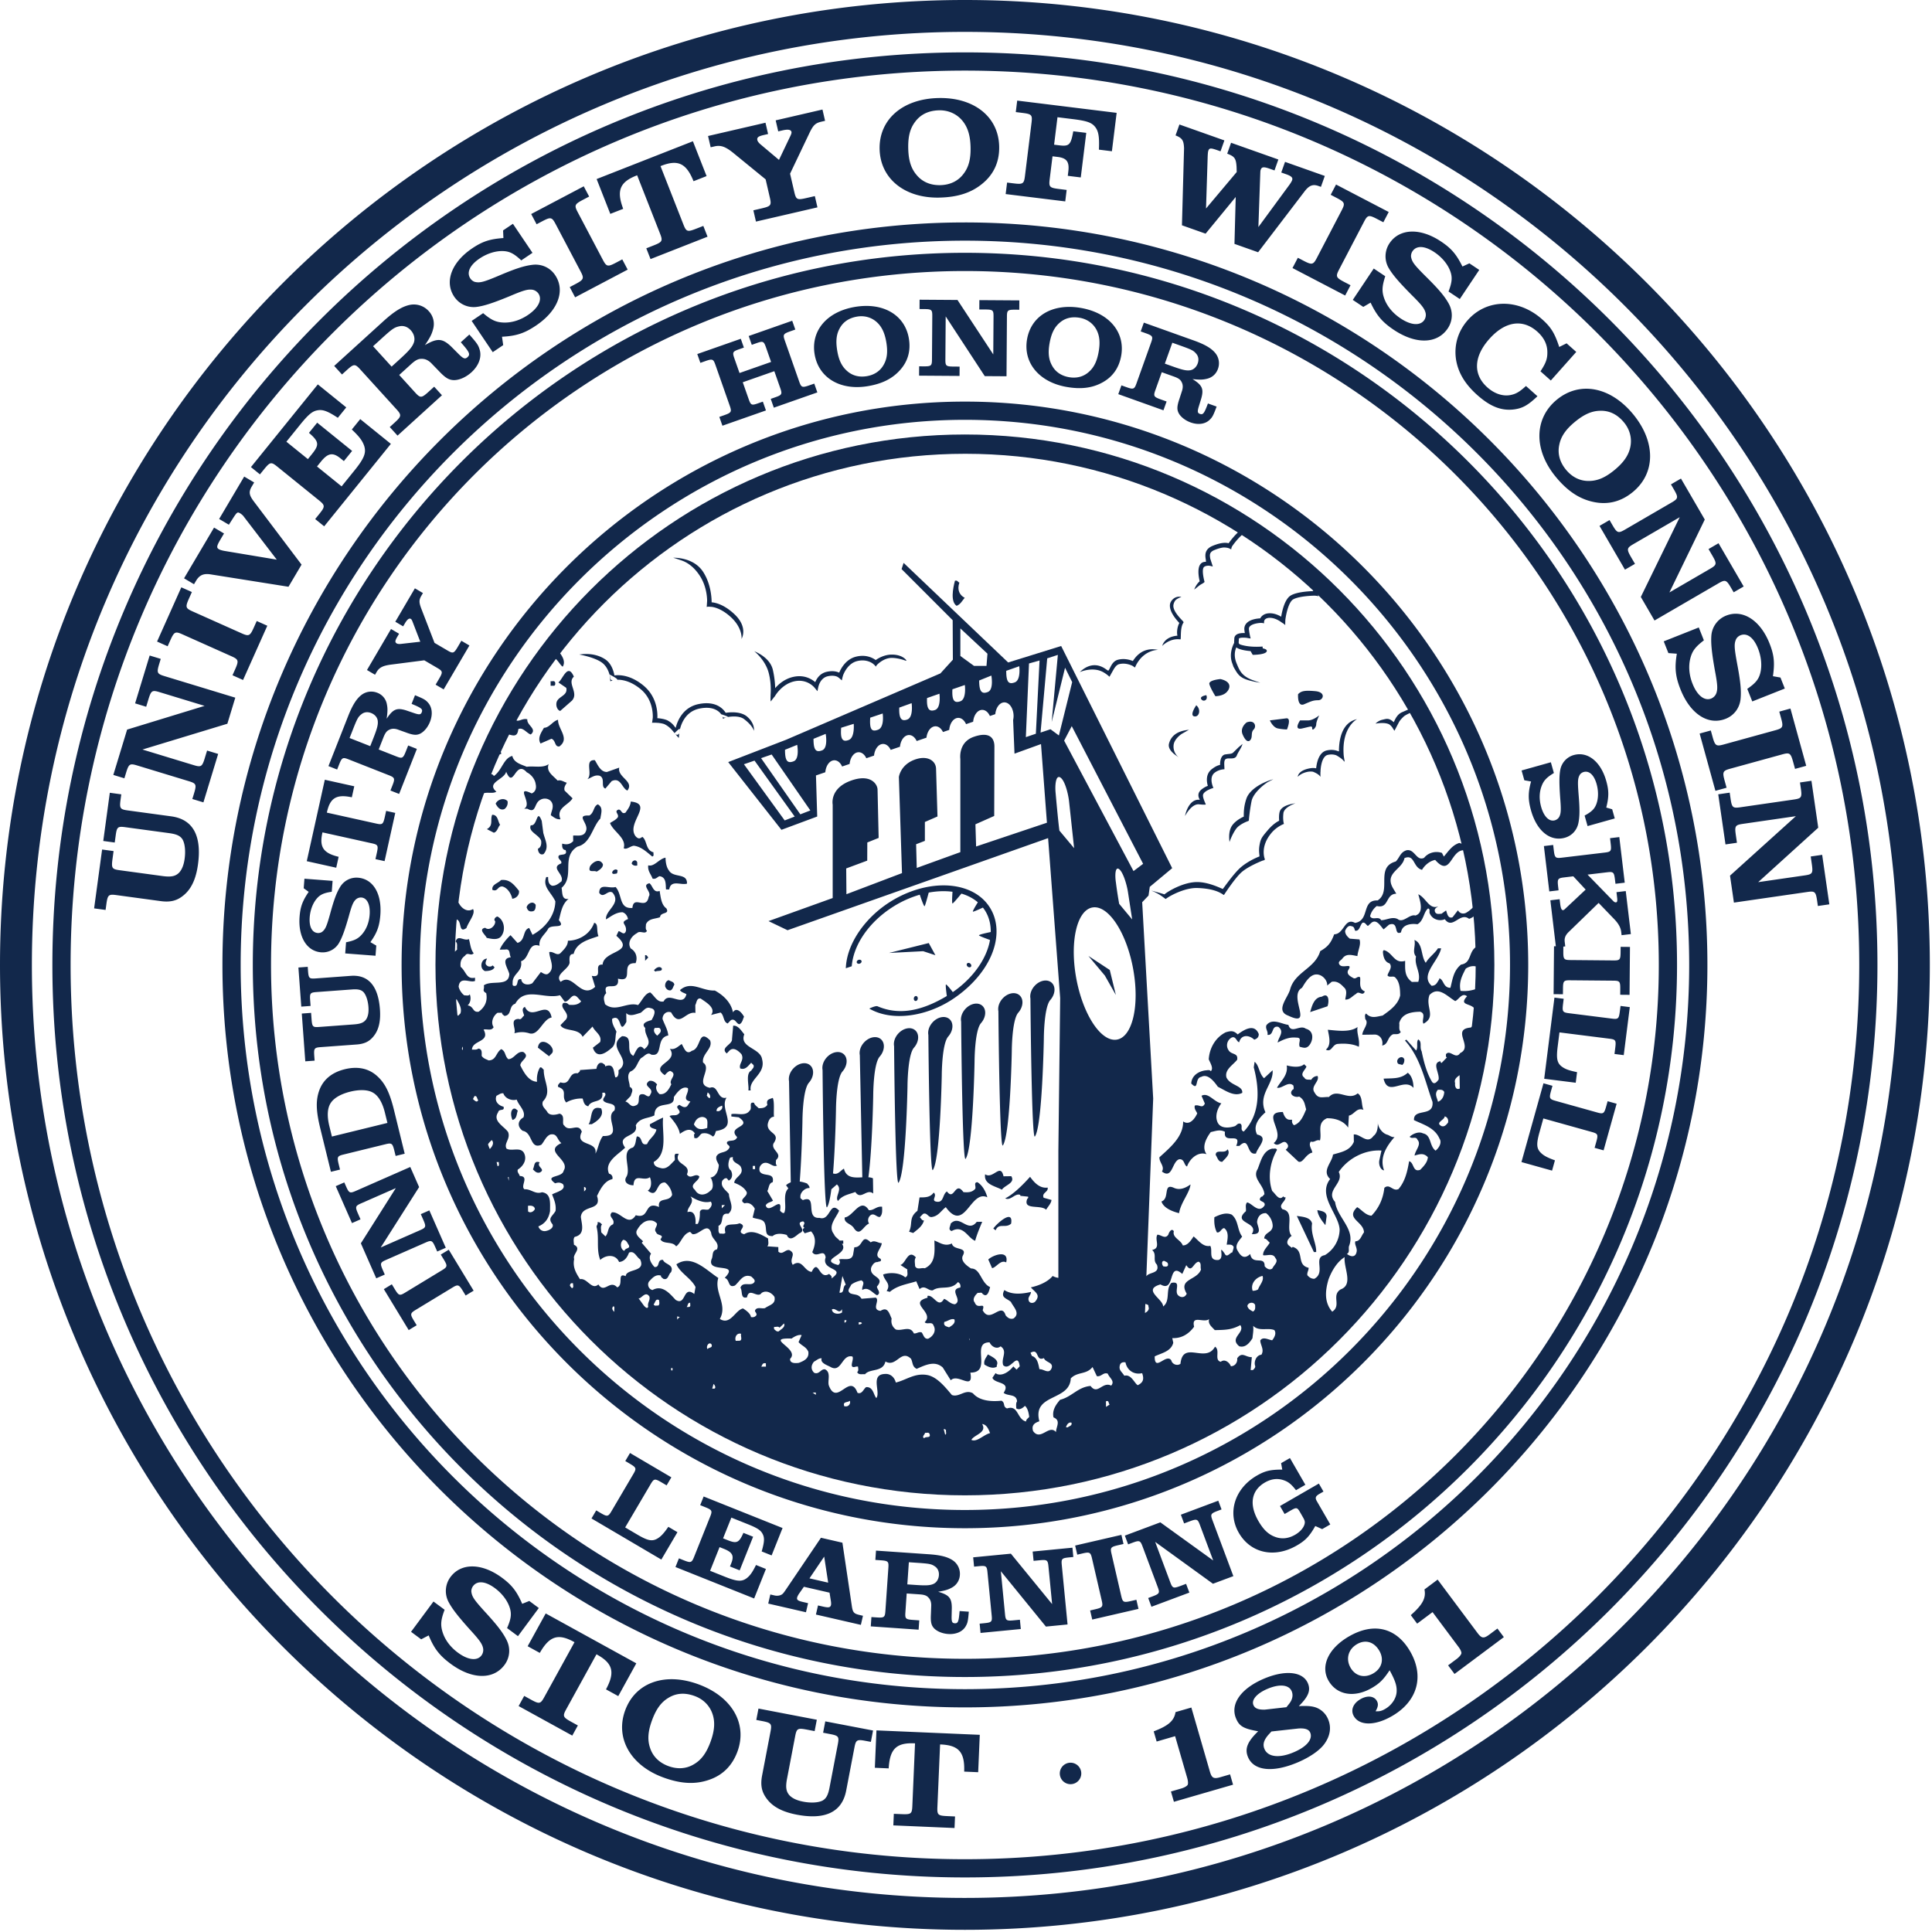
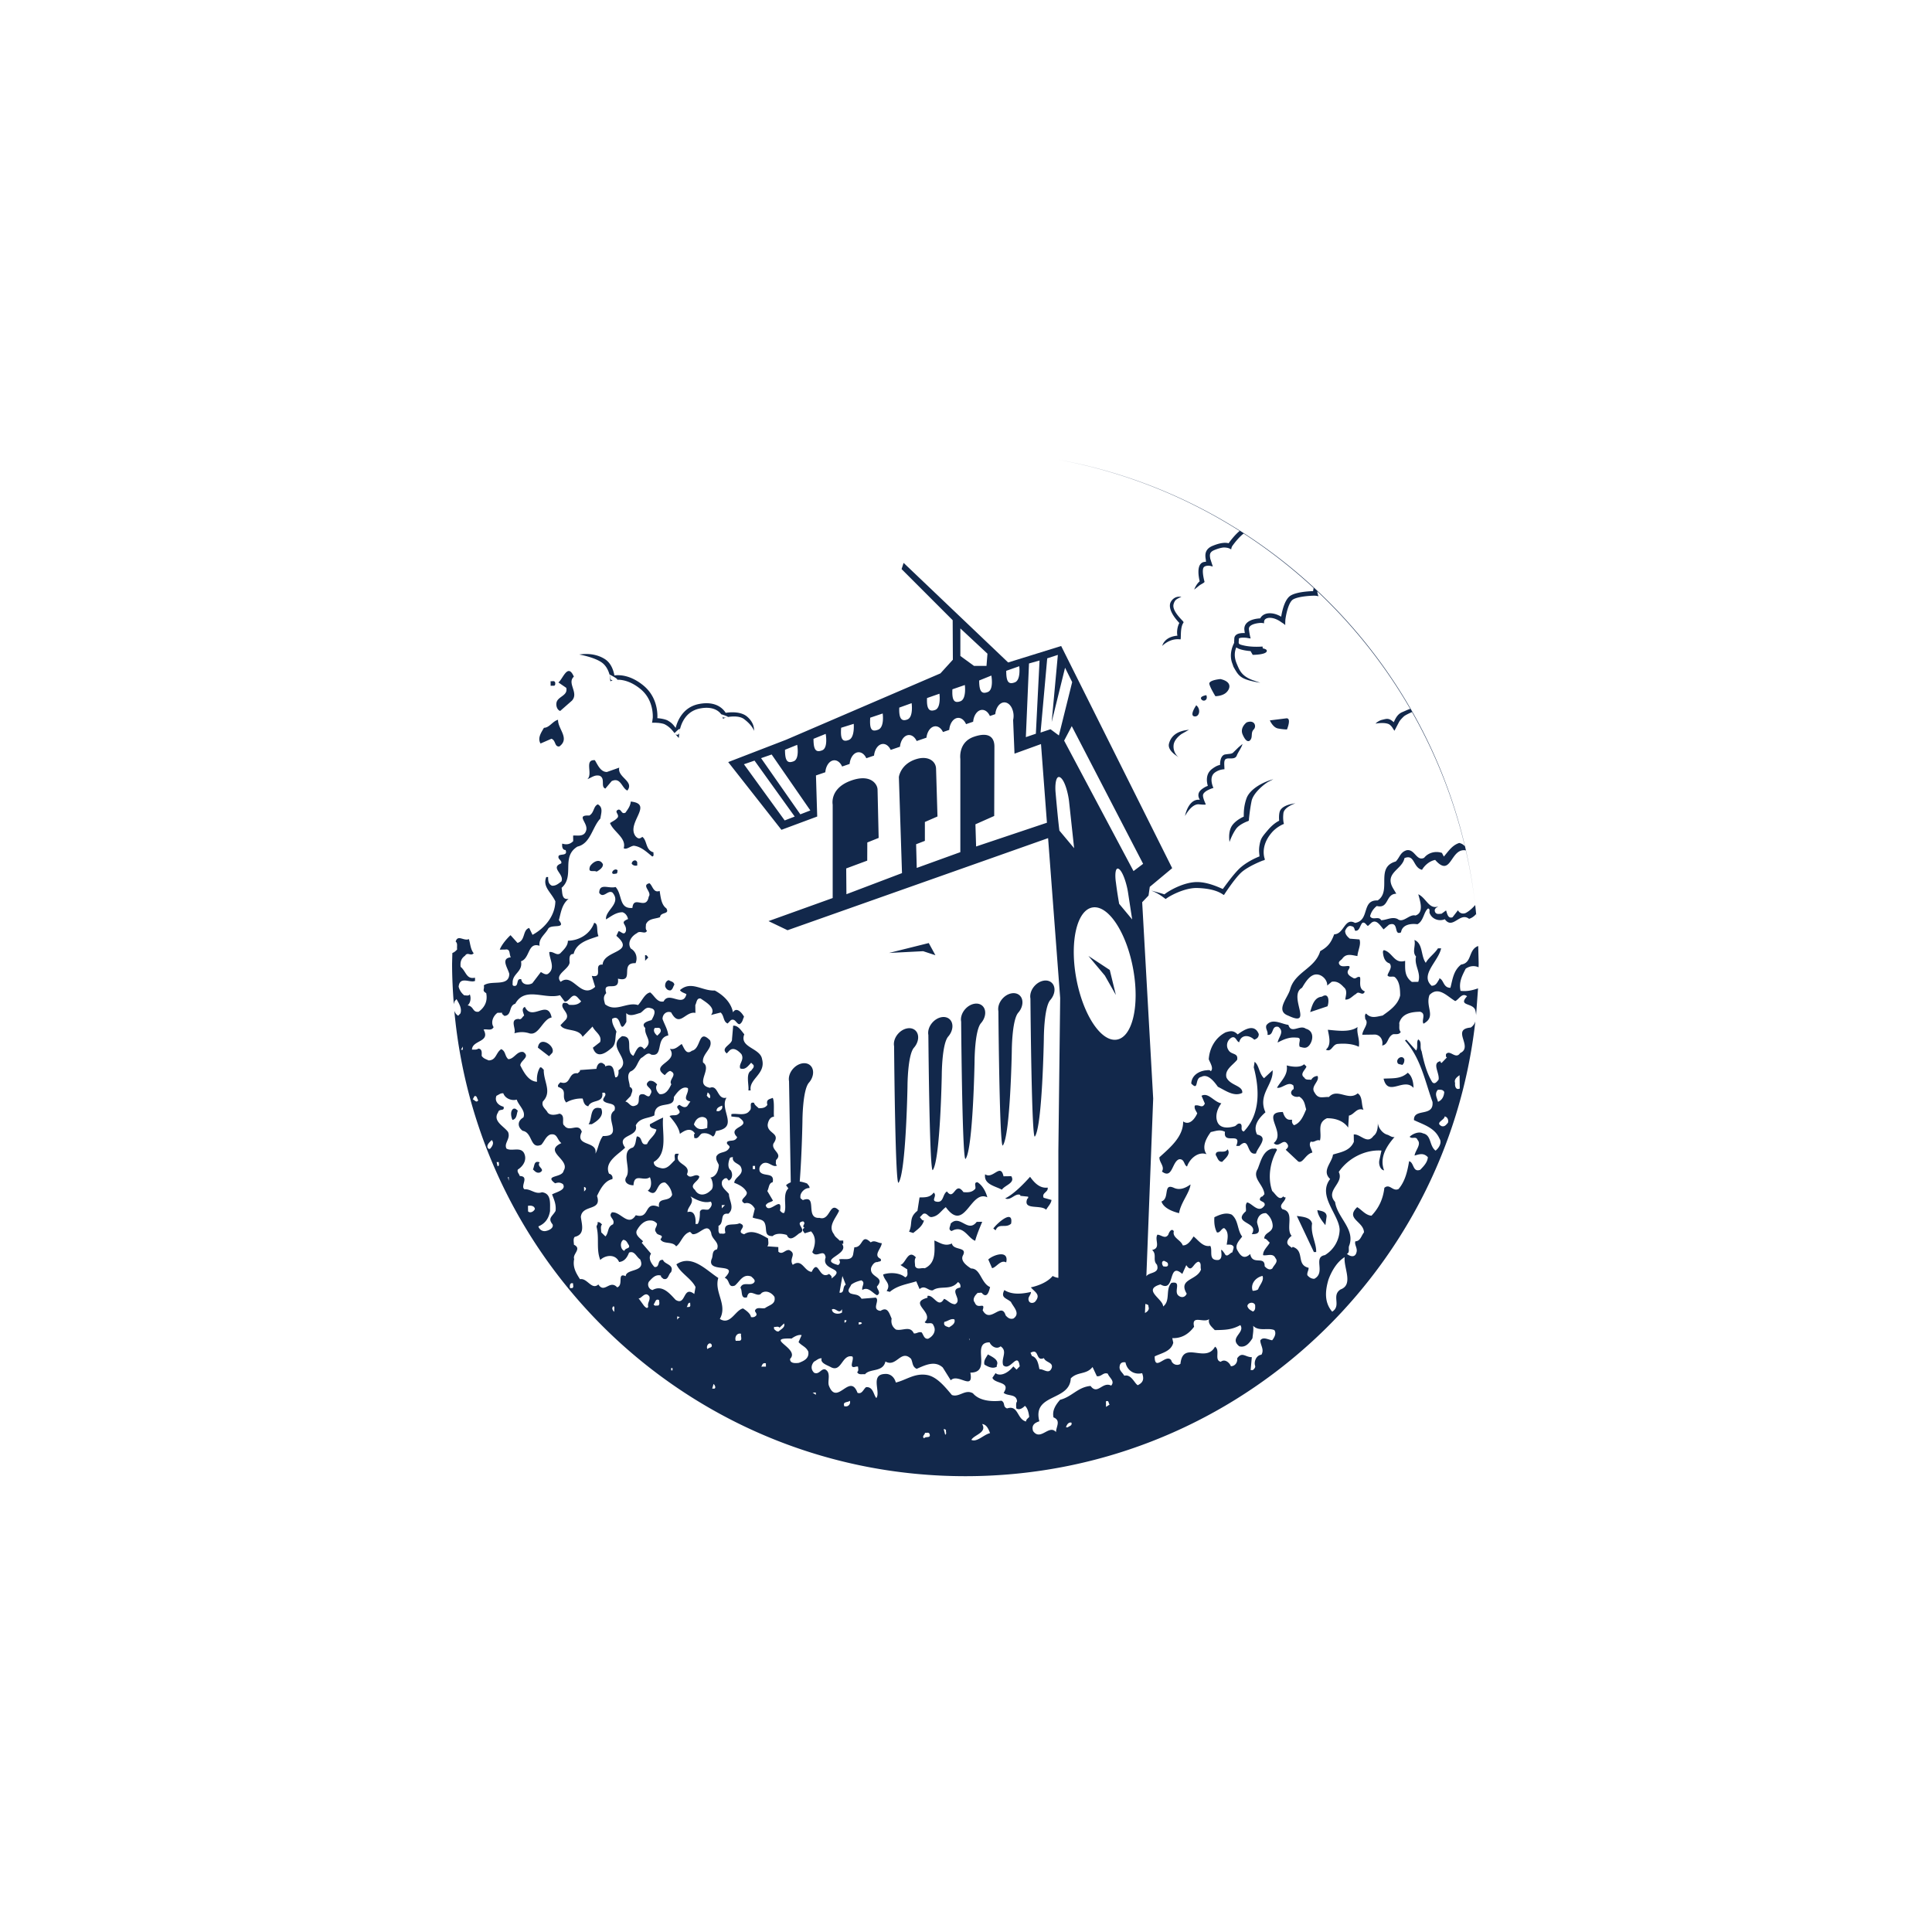
<svg xmlns="http://www.w3.org/2000/svg" width="316.228" height="316.228" fill="#12284b" viewBox="0 0 382.0 382.0">
  <path d="M122.278 134.725c.054.003.088-.004.115-.012a4.09 4.09 0 0 0-.529.048 2.12 2.12 0 0 1 .414-.036zm-.643.084v.001l.002-.001h-.002z" />
-   <path d="M121.863 134.762l-.227.048c.072-.02.144-.035.227-.048zm18.14-14.364l-.004.003s-.005.051.004-.003zm50.784-40.993c-61.416 0-111.382 49.966-111.382 111.38s49.966 111.379 111.382 111.379 111.377-49.965 111.377-111.379-49.961-111.38-111.377-111.38zm0 219.155c-59.43 0-107.778-48.347-107.778-107.775S131.357 83.008 190.787 83.008s107.777 48.348 107.777 107.777S250.213 298.56 190.787 298.56zm0-248.575c-77.638 0-140.802 63.162-140.802 140.8s63.164 140.798 140.802 140.798 140.8-63.161 140.8-140.798-63.162-140.8-140.8-140.8zm0 277.997c-75.652 0-137.199-61.547-137.199-137.197S115.135 53.588 190.787 53.588s137.196 61.547 137.196 137.198-61.546 137.197-137.196 137.197zm0-284.001c-80.95 0-146.806 65.856-146.806 146.804s65.856 146.804 146.806 146.804 146.805-65.856 146.805-146.804S271.736 43.981 190.787 43.981zm0 290.005c-78.963 0-143.203-64.241-143.203-143.201s64.24-143.201 143.203-143.201 143.202 64.24 143.202 143.201-64.241 143.201-143.202 143.201zm0-323.629c-99.49 0-180.43 80.94-180.43 180.428s80.94 180.426 180.43 180.426 180.426-80.94 180.426-180.426S290.275 10.357 190.787 10.357zm0 357.252c-97.503 0-176.827-79.324-176.827-176.824S93.284 13.96 190.787 13.96s176.826 79.324 176.826 176.825-79.325 176.824-176.826 176.824zm0-367.609C85.587 0 0 85.587 0 190.785s85.587 190.783 190.787 190.783 190.785-85.584 190.785-190.783S295.987 0 190.787 0zm0 375.263c-101.724 0-184.482-82.755-184.482-184.478S89.063 6.305 190.787 6.305s184.482 82.757 184.482 184.48-82.758 184.478-184.482 184.478zm-51.368-303.85c1.445-.507 1.621-.449 2.039.74l2.838 8.096c.419 1.189.295 1.352-1.126 1.851l-.942.331.611 1.741 8.605-3.019-.612-1.741-.962.339c-1.24.433-1.415.376-1.832-.813l-1.178-3.357 6.24-2.189 1.179 3.356c.409 1.169.316 1.344-.923 1.779l-.962.337.609 1.743 8.605-3.019-.61-1.741-.94.329c-1.447.508-1.622.449-2.04-.74l-2.839-8.096c-.417-1.188-.317-1.343 1.129-1.851l.94-.331-.612-1.741-8.604 3.019.611 1.743.964-.339c1.239-.435 1.415-.376 1.832.813l1.021 2.911-6.241 2.189-1.023-2.911c-.416-1.189-.316-1.344.923-1.78l.964-.337-.611-1.741-8.605 3.019.612 1.741.94-.329zm32.136 4.944c2.831-.469 4.86-1.467 6.38-3.156 1.583-1.745 2.172-3.851 1.773-6.251-.77-4.664-5.06-7.196-10.625-6.273s-8.787 4.695-8.015 9.359c.77 4.643 5.04 7.223 10.487 6.321zm-5.519-11.456c.7-1.28 1.856-2.041 3.463-2.308 1.416-.235 2.809.152 3.855 1.097.984.887 1.585 2.135 1.893 4s.163 3.213-.504 4.396c-.68 1.253-1.856 2.043-3.368 2.292-1.536.255-2.901-.113-3.949-1.081-1.012-.905-1.586-2.133-1.887-3.955-.317-1.911-.171-3.259.497-4.441zm23.7 7.585l-1.168-.008c-1.508-.011-1.652-.125-1.644-1.384l.06-8.535 7.724 11.808 4.303.029.082-11.799c.008-1.26.155-1.372 1.663-1.363l.776.005.015-1.845-7.903-.053-.013 1.845 1.166.008c1.508.011 1.655.124 1.646 1.384l-.051 7.499-7.076-10.767-7.491-.052-.012 1.845.875.007c1.508.011 1.653.124 1.645 1.385l-.06 8.577c-.009 1.261-.154 1.373-1.662 1.363l-.875-.007-.013 1.847 8 .056.013-1.847zm21.134 4.016c2.828.499 5.073.229 7.067-.861 2.073-1.12 3.326-2.912 3.749-5.307.817-4.657-2.389-8.468-7.945-9.444s-9.847 1.515-10.666 6.172c-.814 4.635 2.36 8.484 7.795 9.44zm-3.349-8.613c.337-1.905.921-3.129 1.942-4.024 1.084-.976 2.43-1.311 4.035-1.029 1.411.249 2.6 1.076 3.272 2.313.635 1.163.789 2.539.461 4.401s-.916 3.087-1.937 3.981c-1.056.957-2.425 1.311-3.936 1.045-1.532-.269-2.7-1.069-3.365-2.329-.658-1.191-.79-2.54-.472-4.359zm13.589 10.043l8.93 3.193.623-1.739-1.1-.393c-1.443-.516-1.541-.671-1.12-1.857l1.265-3.541 2.384.852c.918.327 1.306.609 1.544 1.101.282.508.29 1.133.042 1.832l-.464 1.437c-.507 1.492-.536 2.151-.154 2.887.407.743 1.294 1.441 2.371 1.827 1.511.54 2.957.317 3.833-.615.478-.473.668-.86 1.291-2.527l-1.719-.615c-.733 1.985-.972 2.284-1.588 2.063-.504-.181-.521-.497-.178-1.595l.461-1.508c.507-1.852.177-2.592-1.745-3.781 1.44.157 2.044.133 2.802-.049 1.07-.24 1.864-.937 2.232-1.975a3.2 3.2 0 0 0-.533-3.133c-.795-.953-2.055-1.692-4.228-2.469l-9.893-3.536-.623 1.739.939.336c1.444.515 1.544.671 1.117 1.857l-2.887 8.079c-.424 1.187-.624 1.236-2.042.728l-.938-.336-.622 1.739zm10.685-10.167l1.603.572c2.268.811 2.594.976 3.137 1.625.436.513.529 1.192.279 1.891-.264.743-.838 1.256-1.49 1.357-.764.109-1.504-.06-3.52-.779l-1.489-.533 1.48-4.133zm-99.648 234.121c-.928 1.335-1.463 1.909-2.196 2.34-1.016.576-1.877.411-3.932-.8l-2.409-1.419 5.048-8.576c.64-1.086.822-1.109 2.142-.333l1.007.593.936-1.59-8.173-4.811-.936 1.589.858.506c1.322.777 1.39.949.75 2.036l-4.351 7.393c-.64 1.087-.844 1.097-2.144.332l-.859-.507-.937 1.594 13.811 8.128 3.186-5.415-1.801-1.06zm15.469 10.175c-.964.705-1.908.643-4.256-.295l-2.957-1.182 1.872-4.684.903.361c1.648.659 1.997 1.356 1.413 2.819l-.259.648 1.919.766 2.657-6.646-1.918-.767c-.863 1.959-1.312 2.167-3.119 1.445l-.903-.361 1.639-4.099 3.205 1.283c1.898.756 2.584 1.201 2.956 1.909.424.775.387 1.584-.168 3.496l1.966.786 2.164-5.415-15.603-6.236-.684 1.713.924.371c1.423.568 1.517.727 1.049 1.899l-3.184 7.965c-.469 1.171-.668 1.212-2.068.653l-.926-.372-.684 1.716 15.557 6.219 2.331-5.833-1.964-.786c-.715 1.46-1.18 2.099-1.862 2.627zm20.791 5.355l-1.843-12.391-4.243-.976-6.952 10.278c-.49.72-.626.873-.96 1.028-.364.169-.844.2-1.27.101l-.83-.192-.413 1.8 7.464 1.716.415-1.799-1.044-.24c-.971-.225-1.226-.421-1.119-.881.035-.153.176-.445.332-.687l1.003-1.433 5.072 1.165.268 1.658c.052.312.058.613.024.766-.123.527-.46.588-1.67.31l-.9-.207-.414 1.8 8.888 2.041.414-1.798-.616-.143c-1.21-.277-1.406-.507-1.606-1.916zm-8.355-5.339l2.909-4.3.788 5.15-3.697-.85zm28.711 8.879c-.533-.036-.634-.338-.604-1.486l.036-1.577c-.014-1.92-.532-2.541-2.706-3.167 1.43-.241 2.004-.425 2.688-.806a3 3 0 0 0 1.612-2.507 3.21 3.21 0 0 0-1.363-2.871c-1.024-.702-2.437-1.07-4.743-1.229l-10.478-.723-.128 1.842.994.068c1.53.104 1.667.228 1.58 1.485l-.59 8.559c-.087 1.257-.264 1.357-1.77 1.254l-.993-.069-.127 1.841 9.46.655.128-1.841-1.164-.083c-1.529-.105-1.666-.227-1.58-1.484l.259-3.751 2.523.174c.97.065 1.422.233 1.784.642.41.411.588 1.011.537 1.751l-.055 1.509c-.084 1.574.066 2.216.634 2.819.592.605 1.634 1.039 2.774 1.117 1.602.111 2.935-.497 3.526-1.629.332-.588.412-1.011.557-2.783l-1.819-.126c-.17 2.11-.316 2.461-.972 2.416zm-4.192-7.783c-.702.312-1.461.351-3.596.203l-1.577-.108.303-4.379 1.698.117c2.4.164 2.762.234 3.459.711.56.377.835 1.005.783 1.747-.055.788-.464 1.437-1.07 1.709zm19.61-6.397l.182 1.837 1.158-.112c1.503-.145 1.656-.048 1.782 1.207l.726 7.463-8.154-9.974-7.456.724.178 1.839.874-.085c1.5-.147 1.654-.048 1.777 1.206l.832 8.538c.123 1.256-.015 1.382-1.512 1.528l-.871.085.179 1.836 7.96-.773-.177-1.839-1.162.113c-1.5.147-1.658.05-1.781-1.205l-.825-8.496 8.909 10.943 4.281-.418-1.141-11.742c-.124-1.255.012-1.382 1.513-1.527l.772-.075-.177-1.838-7.867.765zm19.468 9.776c-1.47.338-1.659.266-1.946-.96l-1.928-8.36c-.284-1.228-.166-1.37 1.327-1.715l1.041-.24-.416-1.8-9.146 2.111.417 1.8.972-.224c1.468-.34 1.657-.268 1.943.96l1.93 8.358c.276 1.207.143 1.376-1.325 1.716l-.975.226.418 1.798 9.144-2.112-.414-1.8-1.042.242zm17.151-17.831l.727-.274-.646-1.726-7.4 2.768.644 1.728 1.095-.41c1.411-.526 1.589-.472 2.029.708l2.627 7.023-10.451-7.536-7.016 2.624.646 1.731.821-.306c1.411-.529 1.588-.474 2.029.706l3.004 8.036c.444 1.18.347 1.336-1.065 1.865l-.819.305.644 1.731 7.495-2.801-.648-1.731-1.091.408c-1.414.529-1.589.475-2.032-.707l-2.989-7.993 11.427 8.275 4.033-1.507-4.133-11.052c-.44-1.179-.344-1.337 1.069-1.865zm20.08-3.346l.8-.461-.91-1.58-7.688 4.44.916 1.58 1.218-.706c1.098-.634 1.278-.608 1.798.288l.606 1.054c.394.681.448.965.288 1.469-.244.741-.921 1.469-1.848 2.004-1.346.777-2.734.905-4.056.367-1.266-.49-2.234-1.439-3.18-3.076-1.892-3.275-1.426-6.068 1.291-7.638 1.221-.704 2.448-.865 3.667-.453.942.315 1.512.767 2.465 1.983l1.852-1.071-3.049-5.284-1.747 1.009.228 1.272c-2.335-.004-3.439.272-5.017 1.183-4.383 2.531-5.882 7.323-3.572 11.32 2.329 4.033 7.026 5.068 11.47 2.501 1.707-.985 2.526-1.849 3.647-3.848l1.363.615 1.602-.925-2.656-4.6c-.384-.663-.265-.992.512-1.443zm41.846-140.859c-.604 2.183-.607 3.585-.012 5.712 1.149 4.089 3.806 6.223 6.689 5.413 1.407-.394 2.424-1.521 2.695-2.973.261-1.323.261-2.827.017-5.689-.188-2.42-.156-3.066.217-3.731.138-.268.466-.513.79-.604 1.105-.311 2.06.593 2.565 2.389.397 1.418.361 2.88-.072 3.998-.367.942-.939 1.486-2.3 2.225l.584 2.079 5.376-1.51-.511-1.818-1.168-.335c.53-2.111.538-3.337-.002-5.251-1.072-3.828-3.668-5.904-6.418-5.132a3.73 3.73 0 0 0-2.65 2.81c-.244 1.214-.251 2.772-.039 5.694.183 2.243.16 2.988-.151 3.636-.158.351-.517.655-.909.764-1.104.311-2.164-.717-2.707-2.654-.406-1.443-.381-2.852.074-4.075.426-1.139.986-1.729 2.444-2.623l-.599-2.126-5.787 1.625.544 1.937 1.33.239zm15.735 12.212c.186 1.535.088 1.695-1.162 1.844l-8.518 1.013c-1.252.15-1.384-.008-1.565-1.518l-.119-1-1.833.218 1.067 8.968 1.833-.217-.083-.707c-.18-1.51-.089-1.694 1.163-1.844l1.833-.218 2.444 2.625-4.018 3.767c-.18.194-.348.288-.439.298-.291.035-.476-.364-.579-1.241l-.112-.925-1.833.217 1.085 9.092-.361-.004-.083 9.472 1.846.017.01-1.08c.012-1.521.127-1.692 1.39-1.68l8.576.076c1.261.012 1.373.159 1.357 1.706l-.007 1.08 1.846.017.082-9.473-1.845-.018-.008 1.007c-.013 1.521-.129 1.693-1.389 1.681l-8.58-.077c-1.238-.011-1.37-.183-1.356-1.705l.006-.951.378-.044-.108-.901c-.087-.732.137-1.303.725-1.891l5.977-5.803 3.055 3.171c.875.909 1.311 1.697 1.411 2.551l.08.657 1.832-.219-1.011-8.505-1.833.219.129 1.097c.079.657.016.888-.229.917-.182.02-.374-.08-.556-.281l-5.066-5.204 3.871-.46c1.251-.149 1.38-.017 1.561 1.519l.092.754 1.832-.217-1.073-9.017-1.832.218.117.999zm1.828 33.167c-.193 1.536-.324 1.665-1.574 1.509l-8.512-1.072c-1.251-.157-1.339-.343-1.15-1.853l.124-.999-1.829-.229-2.024 16.046 6.233.784.263-2.094c-1.593-.324-2.331-.591-3.015-1.096-.933-.711-1.118-1.576-.818-3.962l.352-2.801 9.876 1.245c1.249.156 1.344.316 1.15 1.852l-.145 1.168 1.829.232 1.198-9.497-1.831-.231-.127.998zm-2.695 18.809c-.415 1.489-.563 1.601-1.779 1.261l-8.261-2.308c-1.216-.339-1.275-.536-.868-2.001l.272-.968-1.779-.498-4.353 15.576 6.051 1.691.569-2.033c-1.529-.555-2.219-.924-2.824-1.526-.819-.841-.875-1.725-.225-4.041l.757-2.716 9.584 2.677c1.215.34 1.283.51.869 1.999l-.318 1.135 1.778.497 2.576-9.217-1.778-.498-.271.97zM87.153 248.057l.561.921c.789 1.303.781 1.507-.296 2.162l-7.332 4.452c-1.079.654-1.251.586-2.052-.735l-.561-.923-1.579.96 4.917 8.095 1.577-.957-.521-.86c-.791-1.3-.783-1.506.293-2.16l7.333-4.452c1.059-.644 1.264-.568 2.053.733l.523.86 1.579-.957-4.917-8.098-1.579.959zm-11.426 3.146c-.612-1.393-.569-1.573.585-2.08l7.855-3.451c1.155-.506 1.316-.417 1.928.974l.355.809 1.692-.743-3.248-7.39-1.691.741.473 1.081c.612 1.391.569 1.571-.587 2.079l-7.812 3.433 7.592-11.941-1.748-3.977-10.801 4.745c-1.155.509-1.317.419-1.928-.975l-.317-.718-1.689.744 3.208 7.3 1.689-.743-.473-1.077c-.612-1.394-.568-1.575.587-2.08l6.864-3.016-6.909 10.916 3.041 6.921 1.689-.744-.355-.808zm-8.74-20.929c-.375-1.526-.3-1.695.924-1.996l8.332-2.043c1.225-.301 1.375-.16 1.743 1.341l.24.978 1.793-.44-2.116-8.63c-.848-3.454-1.769-5.326-3.344-6.734-1.668-1.511-3.844-1.964-6.379-1.342s-4.256 2.03-5.036 4.142c-.723 1.972-.675 4.056.172 7.512l2.116 8.629 1.795-.44-.24-.977zm-1.864-7.604c-.509-2.074-.392-3.67.335-4.68.649-.944 2.037-1.714 3.808-2.147s3.381-.4 4.371.14c1.112.561 1.967 1.969 2.463 3.993l.504 2.052-10.977 2.692-.503-2.05zm-1.735-15.627l7.119-.523c1.572-.114 2.552-.605 3.379-1.65 1.013-1.256 1.407-2.983 1.236-5.308-.341-4.626-2.289-6.87-5.747-6.616l-6.983.512c-1.236.09-1.381-.044-1.487-1.464l-.06-.834-1.843.136.569 7.735 1.841-.136-.081-1.101c-.103-1.394 0-1.551 1.256-1.643l7.029-.516c1.189-.088 1.811.064 2.275.547.493.554.867 1.658.961 2.932.071.978-.052 1.75-.393 2.341-.445.697-1.079.989-2.493 1.093l-6.871.506c-1.259.092-1.381-.047-1.495-1.59l-.088-1.198-1.841.136.693 9.446 1.843-.134-.065-.883c-.111-1.516-.012-1.696 1.245-1.788zm.117-18.748a3.73 3.73 0 0 0 3.452-1.729c.645-1.058 1.187-2.518 1.991-5.336.593-2.17.873-2.863 1.387-3.364a1.47 1.47 0 0 1 1.115-.408c1.144.088 1.788 1.417 1.635 3.424-.115 1.492-.623 2.808-1.467 3.802-.793.922-1.521 1.286-3.195 1.626l-.168 2.202 5.993.459.153-2.007-1.167-.68c1.316-1.844 1.799-3.16 1.968-5.362.324-4.235-1.44-7.151-4.424-7.38-1.46-.112-2.801.598-3.553 1.87-.699 1.152-1.215 2.566-1.968 5.338-.653 2.338-.903 2.934-1.483 3.43-.219.206-.611.323-.948.298-1.145-.088-1.732-1.266-1.589-3.126.112-1.468.647-2.829 1.437-3.729.668-.761 1.392-1.075 2.923-1.303l.164-2.152-5.567-.428-.145 1.886.984.716c-1.223 1.801-1.648 2.949-1.8 4.932-.303 3.964 1.421 6.804 4.272 7.021zm3.453-18.886c-3.045-.725-3.861-1.937-3.196-4.83l9.76 2.162c1.232.274 1.309.442.976 1.951l-.261 1.175 1.803.398 2.113-9.536-1.803-.4-.253 1.152c-.336 1.508-.477 1.628-1.708 1.355l-9.76-2.163c.62-2.905 1.876-3.682 4.937-3.029l.483-2.179-5.825-1.292-3.568 16.102 5.825 1.292.477-2.158zm.072-18.193c.567-1.439.725-1.533 1.899-1.071l7.981 3.144c1.173.462 1.215.663.657 2.079l-.369.936 1.717.677 3.509-8.906-1.719-.676-.432 1.097c-.567 1.437-.724 1.533-1.897 1.071l-3.499-1.378.935-2.376c.361-.912.657-1.297 1.157-1.521.519-.271 1.144-.263 1.835.009l1.421.508c1.476.555 2.135.603 2.883.24.757-.389 1.489-1.261 1.912-2.333.593-1.508.421-2.975-.479-3.883-.459-.497-.839-.698-2.484-1.374l-.675 1.713c1.96.799 2.249 1.045 2.007 1.66-.197.504-.515.509-1.601.135l-1.493-.51c-1.835-.565-2.585-.253-3.845 1.651.208-1.448.205-2.056.049-2.829a2.98 2.98 0 0 0-1.899-2.304c-1.069-.422-2.248-.254-3.152.445-.983.773-1.764 2.023-2.619 4.191l-3.887 9.865 1.719.676.368-.936zm2.717-6.895c.889-2.261 1.067-2.586 1.735-3.114.529-.426 1.212-.499 1.904-.227.733.288 1.227.879 1.304 1.543.084.772-.112 1.512-.903 3.522l-.585 1.483-4.085-1.609.631-1.598zm4.727-11.461c.509-.868 1.213-1.224 2.696-1.436l6.72-.865 2.583 1.514c1.088.638 1.111.823.329 2.156l-.672 1.144 1.593.934 5.091-8.68-1.593-.934-.683 1.164c-.783 1.334-.953 1.404-2.041.766l-2.583-1.515-2.528-6.548c-.565-1.44-.58-1.904-.059-2.793l.299-.508-1.593-.935-3.873 6.605 1.553.911.348-.592c.459-.784.837-1.073 1.168-.88.117.068.223.244.337.539l1.532 3.973-3.859.439c-.332.032-.628.001-.784-.091-.388-.227-.368-.528.092-1.311l.36-.614-1.593-.935-4.755 8.108 1.592.935.323-.551zM33.87 161.411l-8.604-1.17c-1.523-.205-1.664-.41-1.425-2.158l.139-1.026-2.268-.308-1.295 9.53 2.268.308.185-1.358c.233-1.718.395-1.88 1.945-1.67l8.659 1.176c1.467.2 2.181.541 2.621 1.246.455.799.627 2.235.413 3.803-.164 1.207-.512 2.111-1.077 2.741-.719.731-1.561.924-3.305.688l-8.465-1.15c-1.549-.211-1.664-.411-1.405-2.311l.2-1.477-2.268-.307-1.58 11.639 2.268.308.148-1.086c.253-1.869.42-2.061 1.969-1.852l8.771 1.192c1.936.263 3.251-.081 4.521-1.137 1.552-1.263 2.471-3.257 2.86-6.121.775-5.7-1.015-8.922-5.275-9.5zm6.652-11.614c-.549 1.806-.736 1.939-2.231 1.483l-10.124-3.081 16.788-5.1 1.568-5.154-13.996-4.26c-1.495-.456-1.576-.672-1.027-2.476l.284-.933-2.191-.665-2.88 9.461 2.191.667.425-1.398c.549-1.805.736-1.938 2.232-1.484l8.893 2.708-15.319 4.69-2.729 8.966 2.189.667.319-1.048c.551-1.805.736-1.939 2.233-1.484l10.176 3.097c1.495.456 1.576.671 1.027 2.478l-.32 1.048 2.191.665 2.916-9.577-2.191-.667-.425 1.397zm-6.867-23.151c.769-1.723.984-1.862 2.412-1.223l9.711 4.34c1.401.627 1.468.889.697 2.612l-.509 1.139 2.091.934 4.795-10.724-2.091-.934-.547 1.222c-.771 1.723-.984 1.86-2.412 1.223l-9.711-4.34c-1.428-.639-1.481-.864-.699-2.613l.547-1.223-2.089-.933-4.795 10.724 2.091.934.509-1.138zm5.111-11.815c.667-1.126 1.495-1.485 2.888-1.262l15.385 2.446 2.585-4.374-9.351-12.384c-1.045-1.36-1.133-1.979-.483-3.079l.464-.785-1.971-1.165-4.955 8.384 1.923 1.136.823-1.281c.775-1.203.885-1.279 1.389-.981.241.142.571.406.724.64l6.537 8.53-10.42-1.74c-.437-.082-.821-.202-1.037-.33-.48-.284-.431-.644.297-1.875l.728-1.231-1.971-1.165-5.931 10.033 1.971 1.166.403-.682zm13.417-22.006c1.205-1.491 1.428-1.545 2.644-.561l8.272 6.689c1.215.983 1.189 1.236.003 2.704l-.784.971 1.78 1.439 13.185-16.304-6.057-4.897-1.664 2.057c1.467 1.383 2.052 2.169 2.424 3.175.479 1.405.053 2.508-1.937 4.969l-2.507 3.1-4.863-3.932.765-.947c1.397-1.727 2.355-1.892 3.875-.663l.673.544 1.628-2.011-6.905-5.583-1.625 2.011c2.005 1.739 2.084 2.351.553 4.244l-.765.947-4.255-3.441 2.716-3.36c1.608-1.987 2.392-2.647 3.369-2.833 1.079-.224 2.028.113 4.091 1.468l1.665-2.059-5.623-4.547-13.224 16.351 1.78 1.44.785-.971zm16.358-19.619c1.419-1.288 1.648-1.309 2.699-.151l7.155 7.872c1.051 1.157.987 1.404-.409 2.672l-.923.84 1.539 1.695 8.784-7.983-1.54-1.693-1.08.981c-1.419 1.291-1.648 1.309-2.7.152l-3.135-3.451 2.341-2.128c.901-.819 1.441-1.084 2.121-1.06.725-.017 1.416.336 2.035 1.019l1.303 1.343c1.337 1.425 2.044 1.84 3.076 1.845 1.055-.015 2.345-.584 3.405-1.545 1.485-1.352 2.099-3.077 1.595-4.581-.237-.804-.549-1.237-2.009-2.889l-1.689 1.533c1.743 1.964 1.929 2.396 1.323 2.949-.496.451-.852.283-1.856-.729l-1.38-1.385c-1.732-1.633-2.739-1.7-5.181-.272 1.023-1.496 1.355-2.173 1.605-3.119a3.7 3.7 0 0 0-.849-3.604 3.96 3.96 0 0 0-3.751-1.232c-1.517.321-3.071 1.281-5.211 3.225l-9.731 8.841 1.54 1.693.924-.839zm6.803-6.18c2.229-2.027 2.605-2.292 3.636-2.513.823-.181 1.623.111 2.243.793.656.723.883 1.651.604 2.429-.329.904-.952 1.621-2.935 3.423l-1.464 1.329-3.661-4.029 1.577-1.432zm18.807-6.33c1.527-.187 3.363-.785 6.72-2.173 2.566-1.092 3.454-1.353 4.337-1.243.475.052.973.355 1.255.772.796 1.18-.002 2.829-2.071 4.224-1.54 1.039-3.208 1.556-4.823 1.501-1.509-.06-2.423-.488-4.041-1.856l-2.271 1.531 4.168 6.183 2.068-1.396-.237-1.659c2.805-.14 4.459-.683 6.729-2.213 4.366-2.943 5.843-6.903 3.768-9.981-1.016-1.505-2.737-2.263-4.553-2.015-1.657.208-3.427.795-6.703 2.196-2.776 1.164-3.547 1.381-4.477 1.2-.368-.055-.784-.347-1.019-.695-.796-1.18-.103-2.657 1.815-3.951 1.513-1.02 3.248-1.551 4.732-1.473 1.255.064 2.117.525 3.516 1.84l2.22-1.497-3.871-5.741-1.944 1.309.063 1.508c-2.692.199-4.137.668-6.181 2.045-4.087 2.757-5.521 6.619-3.537 9.559.967 1.436 2.623 2.205 4.337 2.025zM107.2 43.76c1.669-.88 1.921-.856 2.652.527l4.961 9.409c.716 1.359.607 1.607-1.062 2.487l-1.104.581 1.068 2.025 10.39-5.479-1.068-2.025-1.184.625c-1.669.88-1.922.855-2.652-.528l-4.961-9.408c-.731-1.384-.633-1.593 1.063-2.488l1.184-.623-1.067-2.025-10.392 5.479 1.068 2.025 1.104-.583zm16.021-2.47c-1.361-3.635-.68-5.312 2.757-6.632l4.531 11.54c.572 1.455.452 1.651-1.332 2.352l-1.388.545.836 2.131 11.273-4.427-.836-2.131-1.36.533c-1.784.7-2.005.637-2.576-.817l-4.529-11.54c3.417-1.371 5.085-.616 6.533 2.985l2.578-1.012-2.704-6.888-19.036 7.473 2.704 6.887 2.549-1zm18.065-12.348c1.216-.281 2.136.051 3.589 1.204l6.508 5.316.836 3.619c.352 1.523.206 1.699-1.661 2.132l-1.601.371.514 2.229 12.158-2.811-.516-2.229-1.631.376c-1.868.432-2.077.337-2.429-1.187l-.838-3.617 3.744-7.857c.816-1.736 1.222-2.144 2.467-2.433l.712-.164-.516-2.231-9.251 2.139.504 2.176.83-.192c1.097-.253 1.681-.159 1.788.303.038.164-.031.409-.199.763l-2.271 4.765-3.685-3.101c-.313-.271-.536-.564-.585-.781-.127-.544.161-.783 1.258-1.036l.859-.199-.515-2.231-11.356 2.625.516 2.229.771-.177zm44.551 10.125c3.589-.096 6.274-.977 8.449-2.795 2.264-1.876 3.355-4.363 3.273-7.377-.156-5.86-5.038-9.697-12.096-9.509s-11.697 4.279-11.541 10.139c.156 5.835 5.008 9.727 11.915 9.543zm-4.876-15.008c1.088-1.453 2.652-2.193 4.689-2.248 1.795-.048 3.457.663 4.589 2 1.07 1.257 1.6 2.891 1.662 5.235s-.35 3.976-1.382 5.316c-1.057 1.424-2.649 2.193-4.566 2.244-1.947.052-3.578-.631-4.71-1.997-1.101-1.284-1.6-2.889-1.661-5.179-.064-2.4.348-4.031 1.379-5.371zm29.943 13.495l-1.479-.183c-1.904-.233-2.066-.396-1.876-1.948l.558-4.516 1.025.125c1.783.221 2.335.964 2.099 2.876l-.106.859 2.568.317 1.087-8.812-2.568-.316c-.487 2.697-.803 3.023-2.793 2.777l-.999-.123.669-5.432 3.054.377c2.594.32 3.566.636 4.244 1.368.782.855 1.017 1.953.894 4.667l2.568.317.938-7.593-19.662-2.424-.281 2.271 1.237.153c1.906.235 2.068.396 1.878 1.948l-1.303 10.556c-.192 1.553-.42 1.665-2.292 1.433l-1.239-.152-.281 2.273 11.781 1.452.279-2.272zm23.21-8.232l-.416 15.224 4.676 1.656 5.956-7.252-.248 9.271 4.676 1.655 9.15-11.985c.912-1.216 1.664-1.513 2.755-1.128l.515.183.764-2.157-7.86-2.783-.746 2.105 1.006.356c1.002.355 1.31.672 1.144 1.147-.083.235-.244.504-.51.885l-6.164 8.392.363-10.327c.028-.728.028-.819.095-1.003.205-.579.605-.615 1.81-.188l.918.324.762-2.159-9.35-3.309-.763 2.159c1.451.544 1.741.913 1.851 2.611l.028 1.016-6.068 7.211.329-10.336c.033-.64.061-.897.135-1.108.186-.527.482-.54 1.774-.084l.63.224.762-2.159-8.89-3.147-.767 2.157c1.333.531 1.623.988 1.683 2.549zm31.173 12.253l-4.918 9.432c-.71 1.361-.977 1.411-2.649.539l-1.105-.577-1.06 2.029 10.416 5.433 1.06-2.031-1.188-.619c-1.676-.873-1.799-1.096-1.078-2.481l4.922-9.432c.722-1.385.95-1.427 2.646-.539l1.188.619 1.06-2.031-10.414-5.431-1.059 2.029 1.105.579c1.674.872 1.798 1.093 1.074 2.48zm9.221 11.3c.751 1.341 2.002 2.813 4.556 5.395 1.983 1.963 2.562 2.685 2.795 3.544.133.459.043 1.035-.239 1.452-.79 1.184-2.62 1.072-4.693-.313-1.544-1.032-2.657-2.379-3.219-3.896-.514-1.419-.464-2.425.188-4.441l-2.277-1.521-4.143 6.199 2.076 1.387 1.446-.849c1.194 2.544 2.321 3.867 4.596 5.388 4.382 2.925 8.605 2.792 10.665-.296 1.011-1.509 1.056-3.391.14-4.976-.819-1.455-2.033-2.871-4.573-5.372-2.127-2.127-2.623-2.757-2.806-3.688-.089-.36.023-.857.256-1.205.792-1.184 2.422-1.103 4.344.183 1.519 1.013 2.667 2.419 3.156 3.82.418 1.185.316 2.159-.368 3.951l2.226 1.487 3.846-5.757-1.948-1.301-1.373.628c-1.203-2.416-2.184-3.576-4.235-4.944-4.098-2.739-8.218-2.601-10.186.347a4.63 4.63 0 0 0-.23 4.783zm15.729 10.393c-1.95 2.191-2.765 4.939-2.354 7.772.41 2.607 1.761 4.891 4.214 7.075 2.595 2.305 4.812 3.156 7.3 2.831 1.672-.232 2.728-.824 4.595-2.601l-2.273-2.024c-1.306 1.195-2.031 1.596-3.106 1.797-1.504.271-3.13-.28-4.518-1.515-2.864-2.549-2.728-6.089.37-9.573 3.116-3.505 6.6-4.032 9.488-1.463 1.34 1.193 2.022 2.581 1.995 4.167.001 1.235-.301 2.083-1.361 3.683l2.046 1.82 5.03-5.653-1.912-1.699-1.456.721c-.899-2.743-1.639-3.924-3.368-5.461-4.684-4.167-10.942-4.091-14.69.124zm17.567 15.772c-4.5 3.716-4.578 9.935-.179 15.263 2.285 2.769 4.635 4.343 7.405 4.935 2.871.628 5.506-.044 7.828-1.964 4.523-3.732 4.536-9.941.04-15.385s-10.572-6.581-15.094-2.848zm13.301 4.488c1.143 1.385 1.608 3.132 1.248 4.848-.328 1.615-1.289 3.04-3.1 4.533-1.805 1.493-3.349 2.172-5.036 2.187-1.773.044-3.36-.739-4.581-2.216-1.242-1.503-1.71-3.208-1.328-4.943.333-1.656 1.292-3.039 3.057-4.497 1.851-1.529 3.389-2.207 5.081-2.221 1.814-.039 3.359.737 4.659 2.309zm9.394 15.837l-9.196 5.346c-1.351.786-1.564.698-2.511-.934l-.55-.946-1.982 1.15 5.032 8.656 1.982-1.15-.738-1.263c-.948-1.632-.916-1.86.434-2.645l9.15-5.316-7.693 15.769 2.707 4.656 12.649-7.352c1.353-.785 1.565-.697 2.512.933l.491.843 1.978-1.151-4.972-8.55-1.977 1.149.733 1.264c.948 1.631.922 1.859-.432 2.645l-8.036 4.671 6.991-14.413-4.708-8.105-1.981 1.152.553.947c.947 1.631.919 1.859-.436 2.644zm10.798 22.358a4.63 4.63 0 0 0-2.909 3.804c-.141 1.529.048 3.45.684 7.029.52 2.741.585 3.664.287 4.503a1.84 1.84 0 0 1-1.023 1.06c-1.323.524-2.764-.607-3.683-2.927-.684-1.725-.833-3.467-.434-5.033.381-1.46.996-2.26 2.677-3.55l-1.009-2.546-6.932 2.748.922 2.32 1.671.122c-.465 2.771-.288 4.502.721 7.048 1.94 4.894 5.492 7.186 8.946 5.816 1.684-.669 2.794-2.188 2.942-4.014.151-1.664-.045-3.519-.712-7.019-.542-2.96-.588-3.76-.213-4.629.133-.348.507-.692.895-.847 1.325-.524 2.621.468 3.472 2.619.672 1.697.818 3.505.426 4.937-.332 1.212-.966 1.953-2.549 3.04l.988 2.489 6.433-2.552-.861-2.177-1.487-.263c.383-2.672.234-4.184-.673-6.476-1.817-4.582-5.283-6.81-8.579-5.502zm10.84 20.183c.5 1.819.421 2.062-1.084 2.476l-10.259 2.826c-1.48.406-1.696.245-2.197-1.574l-.332-1.202-2.208.608 3.119 11.324 2.208-.608-.355-1.291c-.503-1.819-.424-2.061 1.084-2.476l10.256-2.824c1.507-.415 1.689-.276 2.199 1.572l.354 1.292 2.208-.609-3.12-11.324-2.206.608.333 1.202zm3.918 13.89c.271 1.868.159 2.068-1.389 2.293l-10.528 1.524c-1.546.226-1.711.064-1.98-1.804l-.158-1.084-2.265.328 1.435 9.91 2.265-.328-.209-1.446c-.271-1.868-.158-2.068 1.389-2.293l10.471-1.517-13.022 11.757.772 5.332 14.478-2.097c1.548-.226 1.712-.064 1.984 1.804l.138.962 2.266-.328-1.416-9.788-2.266.328.21 1.447c.268 1.867.157 2.068-1.391 2.292l-9.201 1.332 11.87-10.76-1.344-9.276-2.266.329.157 1.083zM102.414 323.505l4.121-5.563-1.882-1.396-1.4.563c-1.086-2.472-2.01-3.679-3.991-5.147-3.961-2.932-8.081-2.997-10.191-.149a4.63 4.63 0 0 0-.463 4.766c.684 1.376 1.861 2.907 4.289 5.61 1.885 2.057 2.428 2.805 2.617 3.676a1.83 1.83 0 0 1-.309 1.44c-.848 1.144-2.667.942-4.673-.544-1.491-1.106-2.536-2.504-3.023-4.046-.447-1.442-.347-2.448.401-4.43l-2.201-1.628-4.437 5.989 2.005 1.485 1.484-.776c1.068 2.598 2.131 3.975 4.331 5.606 4.231 3.134 8.457 3.206 10.668.224 1.08-1.46 1.22-3.336.381-4.966-.749-1.493-1.893-2.966-4.306-5.586-2.023-2.23-2.484-2.883-2.623-3.82-.071-.366.065-.855.313-1.192.848-1.144 2.472-.984 4.331.393 1.467 1.085 2.544 2.545 2.966 3.969.358 1.203.21 2.171-.561 3.927l2.152 1.595zm5.483-4.489l-3.568 6.481 2.4 1.32c1.924-3.369 3.651-3.916 6.863-2.117l-5.977 10.86c-.755 1.369-.983 1.404-2.662.48l-1.306-.719-1.104 2.007 10.61 5.838 1.104-2.005-1.28-.703c-1.68-.926-1.772-1.136-1.018-2.508l5.978-10.857c3.239 1.751 3.727 3.517 1.882 6.933l2.426 1.334 3.568-6.482-17.916-9.862zm30.17 13.999c-6.632-2.421-12.451-.328-14.463 5.18-2.003 5.48 1.077 10.885 7.567 13.256 3.373 1.235 6.194 1.403 8.884.509 2.794-.908 4.724-2.82 5.76-5.653 2.01-5.508-1.116-10.869-7.748-13.292zm2.43 11.352c-.804 2.201-1.788 3.568-3.238 4.432-1.508.939-3.274 1.065-5.075.407-1.829-.667-3.095-1.904-3.645-3.591-.55-1.596-.423-3.273.362-5.425.824-2.258 1.808-3.619 3.259-4.487 1.548-.953 3.273-1.063 5.188-.361 1.687.612 2.972 1.885 3.531 3.546.53 1.56.422 3.276-.382 5.479zm22.25-1.768l1.345.257c1.703.326 1.856.498 1.563 2.032l-1.644 8.583c-.279 1.453-.659 2.149-1.386 2.549-.822.412-2.266.508-3.821.207-1.195-.229-2.08-.623-2.677-1.221-.692-.759-.839-1.61-.508-3.339l1.606-8.391c.295-1.534.5-1.638 2.383-1.278l1.465.281.43-2.248-11.536-2.211-.431 2.251 1.075.205c1.853.351 2.037.531 1.742 2.068l-1.664 8.69c-.368 1.922-.096 3.253.891 4.581 1.177 1.617 3.119 2.643 5.957 3.184 5.651 1.081 8.964-.528 9.772-4.752l1.632-8.527c.29-1.509.5-1.64 2.234-1.306l1.016.192.432-2.247-9.446-1.807-.43 2.247zm10.231 6.93l2.736.12c.227-3.875 1.529-5.134 5.208-4.948l-.531 12.385c-.068 1.56-.256 1.692-2.17 1.609l-1.491-.06-.097 2.284 12.1.522.098-2.287-1.46-.065c-1.916-.082-2.09-.23-2.025-1.792l.532-12.383c3.68.131 4.901 1.495 4.764 5.372l2.767.12.317-7.393-20.432-.878-.316 7.394zm68.308 1.864c-1.315.38-1.695.172-2.067-1.117l-3.661-12.659-3.131.907c-.267 1.703-1.401 2.7-4.313 3.804l.584 2.013 3.65-1.06 2.4 8.29c.162.562.199 1.132.071 1.346-.151.244-.667.542-1.279.716l-2.018.586.588 2.038 11.694-3.385-.59-2.039-1.928.56zm18.602-13.877c-.745-.198-1.558-.247-3.084-.18 1.89-1.859 2.39-3.102 1.794-4.515-.979-2.315-4.472-2.688-8.65-.921-4.594 1.941-6.766 5.012-5.55 7.894.64 1.516 1.477 2.011 4.368 2.516-2.156 2.094-2.695 3.474-2.002 5.119 1.144 2.701 4.89 3.117 9.795 1.045 2.383-1.008 4.328-2.346 5.273-3.622 1.179-1.59 1.443-3.31.771-4.904a4.12 4.12 0 0 0-2.715-2.432zm-12.057-.388c-.437-1.028.672-2.315 2.803-3.216 2.353-.995 4.216-.81 4.758.473.328.773.162 1.633-.456 2.437l-.581.73-4.291.485c-1.278.02-1.949-.24-2.233-.909zm7.945 9.344c-2.857 1.208-5.088.937-5.761-.656-.381-.902-.136-1.732.744-2.772l.635-.692 5.333-.59c1.287-.088 2.053.166 2.327.806.55 1.312-.671 2.802-3.278 3.904zm10.905-22.894c-4.05 2.36-5.66 5.883-3.988 8.753 1.66 2.848 5.127 3.411 8.568 1.403 1.499-.872 2.307-1.665 3.495-3.488 1.071 1.959 1.451 3.029 1.392 4.196-.044 1.319-.941 2.68-2.256 3.445-.709.418-1.145.511-1.909.47.52-.916.585-1.472.233-2.076-.561-.963-1.877-1.102-3.244-.304-1.445.841-1.969 2.177-1.28 3.358 1.127 1.934 4.24 1.894 7.579-.052 5.021-2.924 6.389-7.89 3.534-12.789-2.74-4.703-7.206-5.781-12.124-2.916zm4.846 7.287c-1.708.997-3.512.562-4.483-1.103-.997-1.712-.48-3.661 1.256-4.673 1.683-.982 3.393-.46 4.421 1.3.984 1.689.515 3.48-1.194 4.476zm22.938-7.667c-1.096.819-1.524.755-2.326-.319l-7.886-10.558-2.605 1.948c.348 1.69-.367 3.022-2.701 5.081l1.252 1.679 3.048-2.278 5.161 6.915c.352.469.585.988.54 1.232-.051.285-.432.744-.945 1.125l-1.682 1.255 1.271 1.701 9.751-7.282-1.268-1.7-1.61 1.201zm-82.795 25.328c-1.174 0-2.124.951-2.124 2.125a2.123 2.123 0 1 0 4.246 0c0-1.174-.949-2.125-2.122-2.125zm45.785-204.495c1.795-.398 1.996-.597 1.996 0s.797-.198.797-.797.594-1.795.594-1.795-1.194.998-2.191.998h-1.593s-1.395 1.994.397 1.594zm2.592-7.375c-2.193-.199-2.792 0-3.389.598 0 0-.2 2.591 1.196 1.994s1.793-.798 2.789-.798 1.596-1.594-.596-1.794zm8.277 5.538c-3.198.672-3.584 4.486-3.584 6.306v.03c-.015.014-.031.028-.044.044-.547-.239-1.323-.43-2.358-.2-1.577.35-1.993 2.428-2.105 3.536-.381-.074-.825-.095-1.48.05-2.088.464-2.151 1.52-2.151 1.638 0 0 .522-.675 1.86-.972a3.02 3.02 0 0 1 1.167-.034c-.009.008.393.152.779.386.024.016.044.033.072.044a2.29 2.29 0 0 1 .361.282c.368.367.201.519.243-.67.005-.01.014-.019.014-.031 0-.841.26-3.084 1.438-3.345.709-.158 1.262-.067 1.661.074.301.167 1.133.651 1.477 1.11.336.446.112-.172.006-1.098-.447-5.596 2.644-7.15 2.644-7.15zm-132.488 32.514c.057-2.188-2.643-1.052-3.571-2.587-.556-.719-.664-1.811-.675-2.539-1.265.202-2.236 1.858-3.418 1.511-.164 1.095.572 1.813.854 2.628.638.172.903-.287 1.352-.477 1.454.16 1.207 1.804 1.31 2.622l.633-.01c.332-2.01 2.344-.764 3.515-1.148zm37.262-42.996c.153.238-.078.044.606-.538.451-.385 1.434-1.093 2.602-1.093 1.36 0 2.813.555 2.82.581l.084-.082c-.012-.056-.739-1.154-2.879-1.154-1.455 0-2.652.704-3.185 1.079-.57-.416-1.915-1.163-3.902-.667-1.957.49-2.933 2.25-3.316 3.156-.484-.224-1.286-.428-2.453-.168-1.36.302-1.985 1.332-2.284 2.044-.723-.612-2.159-1.505-4.291-1.049-1.704.365-2.897 1.399-3.628 2.236a18.72 18.72 0 0 0-.474-3.671c-.631-2.518-3.574-3.556-3.678-3.633 0 0 2.158 1.659 2.852 4.225.615 2.274.388 4.414.387 4.435s.004.047.005.069l-.016.652c0 .211.031.571.031.571l.7-.893c.051-.039.097-.084.129-.143.014-.024 1.338-2.416 3.882-2.961 2.469-.53 3.88 1.164 3.938 1.236l.003.002.328.392.271.33.174-.88c.004-.014.016-.023.02-.038.015-.07.371-1.712 1.848-2.04.932-.208 1.538-.056 1.868.094.102.057.307.186.538.398.325.298.382.311.382.311s.075-.509.252-1.033c.275-.694 1.092-2.348 2.751-2.763 1.533-.383 2.587.129 3.065.453-.012.004.414.302.57.542zm50.895-1.013c-.564-.234-1.664-.577-2.923-.262-.905.225-1.294 1.012-1.58 1.586-.101.204-.269.54-.362.58-.012 0-.114-.036-.442-.274-2.884-2.084-5.096.534-5.206.57 0 0 2.524-1.172 4.646 0a6.7 6.7 0 0 1 1.244.912l.746-1.326c.334-.582.676-1.046 1.173-1.17 1.391-.348 2.643.347 2.656.354.104.058.441.328.467.302s.129-.301.233-.496c1.621-3.069 4.345-2.972 4.345-2.972-3.068-.664-4.504 1.438-4.997 2.196z" />
  <path d="M209.342 90.904a101 101 0 0 1 35.76 14.073c-.952.795-1.795 1.9-2.175 2.436-.509-.14-1.468-.194-3.185.522-1.17.485-1.412 1.268-1.412 1.934 0 .286.042.55.081.759l.041.444-.13.016c-.408 0-.748.164-.983.475-.288.374-.381.933-.381 1.505 0 .704.142 1.429.246 1.863-.781.698-1.076 1.641-1.076 1.641l1.034-.825c.353-.267 1.049-.551.997-.739-.256-.921-.535-2.503-.1-2.897.333-.306.996-.283 1.273-.215l.47.117-.5-1.537c-.12-.72-.219-1.288.786-1.707.828-.345 1.431-.478 1.864-.52.31.002.808.035 1.166.214.54.269.172.182.505-.46.463-.663 1.391-1.838 2.277-2.512 4.926 3.192 9.552 6.8 13.844 10.773-.048.189-.086.393-.112.613-.92.028-3.2.166-4.394.85-1.2.684-1.722 2.997-1.919 4.206-.532-.312-1.32-.678-2.241-.678-1.1 0-1.662.545-1.9 1.009-.604.031-2.012.181-2.731.987-.275.306-.415.68-.415 1.09a1.6 1.6 0 0 0 .011.206 15.55 15.55 0 0 0 .084.624c-.591-.023-1.317.025-1.736.378-.225.191-.343.447-.343.743l-.021.421c-.012.146-.012.275-.005.399-.286.54-1.079 2.295-.342 4.131l.206.596c1.096 1.948 1.388 2.484 5.309 3.166l-1.46-.512c-2.28-.813-2.681-2.021-3.215-3.288-.721-1.7-.21-2.885-.069-3.201.269.211.689.377 1.345.523.492.11.991.173 1.47.212l.424.741s2.789 0 2.789-.797c0-.244-.34-.395-.804-.487l-.04-.363c-.017.003-1.944.187-3.643-.19-1.109-.247-1.101-.33-1.064-.862l.024-.489c0-.027.003-.033.024-.052.218-.184.911-.185 1.491-.128.245.051.688.124.807.124.021 0-.098-.317-.198-.913-.033-.148-.081-.404-.134-.875-.006-.037-.006-.075-.006-.109 0-.188.06-.343.186-.483.445-.499 1.544-.66 2.136-.693a2.56 2.56 0 0 1 .546.052c.318.073-.046-.048.246-.654.138-.182.43-.401 1.028-.401.894 0 1.716.483 2.089.737l.06.043a2.26 2.26 0 0 1 .152.112c.012.009.029.009.044.019l.501.34.194.194s.004-.682.03-1.082c.18-1.395.715-3.54 1.538-4.011 1.024-.585 3.34-.727 4.262-.736a4.84 4.84 0 0 1 .599.079c.317.074.055.144-.091-.858-.004-.025-.005-.053-.009-.078 7.201 6.794 13.416 14.624 18.395 23.253-.498.133-.536.183-1.631.653-.877.375-1.284 1.228-1.549 1.791l-.098.179c-.99-.924-1.442-.66-2.285-.472-.739.164-1.315.75-1.315.75 1.33-.21 2.198-.112 2.692.135a2.38 2.38 0 0 1 .686.711c.282.469.376.562.376.562l.941-1.793c.239-.367.557-.704.907-1.032.241-.224.912-.553 1.622-.867 4.659 8.206 8.211 17.119 10.444 26.536-.276-.322-.645-.553-1.114-.65-1.442.477-2.15 1.673-3.039 2.688l-.376-.722c-1.272-.436-2.716-.049-3.517.966-1.526.753-1.838-1.794-3.464-1.494-1.262.383-1.336 1.386-2.14 2.219-4.15 1.157-.724 5.841-3.592 7.707-3.263-.13-1.482 3.942-4.462 4.444-2.102-1.151-2.142 2.218-4.13 2.25-.61 1.65-1.23 2.479-2.759 3.323-1.031 3.477-5.007 4.087-5.952 7.564-.428 1.645-3.012 4.237-.372 5.197 5.2 2.471-.151-3.914 2.723-5.508.621-1.01 1.677-2.941 3.22-2.602.906.17 1.829 1.157 1.756 2.16l.893-.743c.993-.197 1.728.339 2.372 1.056.823.627.388 1.725.309 2.456.906.076 1.438-.752 2.158-1.127.529-.74 1.278.618 1.713-.482-1.365-.526-.757-2.084-.949-2.808-.548-.268-.72.374-1.263.2-.459-.268-1.463-.707-1.113-1.532 1.15-1.748-1.179-.163-1.74-1.248-.282-.542.349-.734.618-1.102.796-1.106 1.89-.668 2.98-.502.075-1.096.779-2.291.403-3.286l-1.907-.153c-.552-.447-.921-.896-.929-1.533.175-.459.616-1.195 1.255-.932.634.082.55.629.74.9.905.077.888-1.016 1.424-1.571.538-.191.729.444 1.094.621l.716-.65c.984-.744 1.73.612 2.376 1.33l1.074-.928c2.069-.761.848 2.264 2.377 1.511.247-1.643 2.148-1.764 3.235-1.599 1.261-.657 1.23-2.478 2.128-3.13.453.176.19.634.285.906.469 1.268 1.928 1.7 3.007 1.228 1.572 2.163 2.966-1.502 4.8-.074.524-.159 1.032-.512 1.404-.966.054.547.09 1.1.136 1.65-3.68-45.967-38.058-83.263-82.668-91.455zm82.338 88.044c-.488.561-1.084 1.112-1.682 1.459-.54.372-1.352.294-1.726-.428l-1.068 1.382c-.992.38-1.101-.985-1.289-1.345l-.896.651c-.452.006-.992.197-1.272-.344-.284-.726.436-.918.615-1.103-1.803.665-2.38-1.695-3.93-2.399.287 1.18 1.231 3.624-.572 4.199-1.181-.345-2.42 1.587-3.52.693-1.096-.529-2.169.216-3.258.234-.467-.904-1.72.118-2.186-.786.17-.732.612-1.468 1.327-2.025 2.456.6 1.685-2.396 3.859-2.428l-.648-1.084c-1.771-3.069 1.844-3.672 2.261-5.956 2.071-.853 1.656 1.885 3.473 2.313.534-.918 1.516-1.753 2.598-1.953 3.232 3.675 2.965-2.441 6.058-1.887a100.24 100.24 0 0 1 1.856 10.807zm-38.922 24.087c1.28.981.029 2.002-.135 3.097 1.079-.561 2.248-1.128 3.698-.968 1.27-.02.286.999.665 1.811.727.174 1.275.436 1.897-.303.799-1.013.952-2.837-.685-3.267-1.192-.892-2.881 1.138-3.455-.765-1.361-.161-3.192-1.408-4.346.068-.259.732.378 1.177.21 1.909 1.363.16.692-1.924 2.151-1.582zm-9.298 2.148c.902-.468 1.01.804 1.554.888.426-1.647 2.061-1.399 2.981-.503.541-.191.897-.471.891-1.108-.85-2.172-2.914-.864-4.167.067-.827-.807-1.369-.707-2.363-.419-2.065 1.035-3.213 3.147-3.358 5.335.281.726 1.022 1.806.397 2.364-.185-.36-.725-.171-1.089-.166-1.358.203-2.699 1.043-2.767 2.595 1.565 1.613.617-1.104 1.973-1.308 1.347-.749 2.64 1.052 3.291 1.953 1.457.708 3.201 2.047 4.819 1.199.158-1.459-2.378-1.419-3.127-3.048-.385-1.54 1.229-2.387 2.119-3.492.25-1.463-1.191-.893-1.751-1.979-.463-.721-.301-1.817.597-2.378zm17.902-8.112c-1.542.115-1.967 1.849-2.311 3.04l3.427-1.147c.348-.916.318-2.828-1.116-1.893zm1.185 6.541c.201 1.178.771 2.992-.392 3.924 1.188.616 1.251-1.116 2.431-1.134 1.173-.11 2.894-.046 4.084.575.249-1.461-.496-2.724-.243-3.913-1.523 1.116-4.065.7-5.88.548zm29.716-17.199l-.111-2.181.111 2.181zM129.22 168.525c-1.638-.429-1.215-2.349-2.223-3.062-.535.464-.899.378-1.36-.16-1.852-2.614 3.705-6.344-.921-6.819-.076.912-.608 1.559-1.052 2.203-.811.377-.735-.626-1.368-.616-.991.38.194.908-.158 1.552-.444.553-.985.744-1.522 1.116.66 1.72 3.305 2.954 2.704 4.969.549.355 1.262-.385 1.984-.488 1.452.16 2.556 1.236 3.656 2.129.45-.096.173-.548.26-.824zm13.496-27.121l-.106-.181s1.59.512 1.287.53c-.075.006-.169.031-.271.066.695-.138 2.494-.4 3.503.37 1.743 1.326 1.941 2.315 1.941 2.315.01-.059.223-1.463-1.348-2.811-1.268-1.085-3.424-.878-4.238-.753-.459-.744-1.9-2.42-5.315-1.737-3.139.628-4.219 3.317-4.576 4.72-.536-.712-.781-.996-1.52-1.432-.505-.298-1.524-.458-2.099-.49l.014-.369c0-1.385-.346-4.127-2.806-6.124-2.574-2.092-4.758-2.088-5.693-1.963-.157-.764-.543-2.369-1.895-3.23-2.324-1.479-4.981-.89-5.06-.899 0 0 3.047.521 4.518 1.623.872.654 1.281 1.666 1.468 2.348l-.007-.032s1.847.93 1.497 1.046c.931-.028 2.624.204 4.602 1.81 2.321 1.886 2.493 4.602 2.461 5.685l-.103.765-.048.246a7.2 7.2 0 0 1 1.088.02c.015.002.012-.008.024-.008.539.049 1.135.158 1.396.294 1.102.566 1.596 1.342 2.003 1.806l-.055-.068s1.136-1.174 1.042-.756c-.036.15-.072.418-.106.7.002-.01.01-.015.011-.024.015-.166.423-4.06 4.023-4.78 2.934-.588 4.05.778 4.368 1.313z" />
  <path d="M134.028 145.254a.45.45 0 0 1-.475-.105l-.119-.131.284.348.494.55.104-1.022c-.026.163-.132.304-.288.36zm8.793-3.648c-.007-.016-.04-.093-.106-.202.08.142.176.338.199.482l.037.246s.364-.203.675-.312l-.289.064a.46.46 0 0 1-.516-.278zm-21.574-7.108a.45.45 0 0 1-.383-.058c-.112-.076-.186-.199-.198-.334a4.92 4.92 0 0 0-.146-.72l.164 1.311c0 .037.212-.101.563-.199zm-12.373 1.095l.725-.012c.267-.187.174-.457.17-.639-.187-.453-.546-.174-.908-.26l.013.911zm.162 10.474c.911.35.568 1.631 1.563 1.523 2.149-1.581-.324-3.456-.262-5.279-1.082.291-1.697 1.576-2.784 1.592-.529.92-1.326 2.026-.677 3.107l2.16-.943zm22.496 49.023c.188.453.556.812 1.097.713.45-.283.443-.737.708-1.105-.1-.636-.734-.628-1.1-.894-.542.099-.804.74-.705 1.286zm-6.626-24.31c.279.36.641.445 1.093.346l-.009-.637c-.284-.724-1.092-.256-1.084.291zm102.751 5.325c1.793.681 2.761 1.71 2.85 1.636.683-.568 3.728-2.238 6.218-2.162 4.266.13 5.162 1.518 5.296 1.356 0 0 1.938-3.006 3.284-4.313s4.293-2.437 4.32-2.448c.185-.061.469-.087.469-.283 0 0-1.069-2.413 1.328-5.233 1.084-1.275 2.46-1.753 2.449-1.759-.025-.012-.266-.788-.113-2.108.147-1.249 2.385-1.96 2.385-1.96-.068.02-2.709.247-3.121 1.67-.199.686-.119 1.6-.101 1.776-.468.225-1.296.752-2.187 1.792-1.245 1.453-1.464 1.758-1.685 2.96s-.024 1.818-.024 2.309c-.803.295-2.764 1.209-4.072 2.504s-2.799 3.457-3.18 3.931c-.778-.32-2.926-1.37-5.092-1.37-2.511 0-5.442 1.612-6.456 2.436-.299-.133-2.718-.79-2.568-.734zm-106.617-3.534c.096.362.545.173.817.169.27-.096.175-.368.262-.641-.37-.45-1.087.016-1.079.472zm-1.345-16.65l1.246-1.477c1.798-.848 2.014 1.426 3.108 1.864 1.42-1.844-2.032-2.61-1.61-4.53l-2.432.859c-1.268.019-1.834-1.429-2.391-2.332-2.176-.148-.32 2.739-1.483 3.757.811-.285 1.436-.932 2.436-.673 1.186.527.124 2.184 1.126 2.532zm-3.023 15.352c-.522 1.465.736.717 1.285 1.072.537-.281 1.345-.84 1.245-1.477-.654-1.264-2-.423-2.53.405zm139.74 69.147l3.375 7.144.451-.01c.064-1.732-1.143-3.533-.811-5.636-.295-1.27-1.924-1.333-3.015-1.498zm35.867-53.361l-.185.056c-1.8.848-1.037 3.296-3.207 3.603-1.52 1.209-1.676 2.941-2.104 4.589-1.448.022-1.293-1.62-2.2-1.878l.002.18c-.444.644-.615 1.286-1.519 1.301-2.387-2.149 1.373-4.851 1.876-7.409l-.631.01c-.62 1.011-1.876 1.852-2.402 2.862-1.018-1.351-.512-3.819-2.246-4.52.29 1.178-.506 2.376.324 3.274-.426 1.738 1.046 3.172.44 5.003l-1.268.02c-1.557-1.159-1.31-2.621-1.333-4.169-2.164.67-2.473-1.692-4.201-2.12-.266.186-.174.457-.168.64.101.817.386 1.724 1.296 1.982.649.81-.247 1.644-.414 2.376.37.54 1.176-.018 1.546.43.918.897.944 2.446.958 3.538-.422 1.831-2.034 2.948-3.47 3.971-1.174.203-2.255.676-3.266-.403-.36.28-.169.731-.165 1.096.828.899-.513 2.012-.587 3.104l2.536-.037c.999.075 1.65 1.067 1.392 2.164 1.266-.203.972-1.655 2.14-2.22.542-.099 1.178.163 1.535-.477-.461-.45-.201-1.183-.3-1.727.515-1.921 2.409-2.225 4.131-2.252 1.273.347.208 1.729.67 2.359 2.606-1.407.312-3.286 1.182-5.667 1.782-1.851 3.54.308 5.09 1.196.722-.287 1.33-1.752 2.34-.948-1.782 1.94.926 1.26 1.582 2.616.113.348.178.728.205 1.111l.385-5.292c-1.218.42-2.208.63-3.457.492-.385-1.726.319-3.012 1.021-4.388.839-.558 1.688-.646 2.542-.276l.018-.711-.088-3.479zm-15.955 23.079c.1.361.64.261.915.439.357-.279.441-.643.434-1.099-.373-.997-1.72-.156-1.349.66z" />
  <path d="M90.589 200.831c-.369-.216-.617-.57-.759-.978 4.712 51.597 48.142 92.022 101.046 92.022 52.182 0 95.142-39.325 100.832-89.908-.158.462-.434.886-.907 1.202-3.98.336.604 3.818-2.095 5.044-.886 1.38-2.009-.79-2.804.225.002.272-.082.548.191.635l-1.069 1.109c-.095-.089-.275-.177-.188-.36-1.81.301-.146 2.368-.396 3.648-.358.463-.802 1.016-1.263.476-1.116-1.803-1.693-4.165-2.083-6.071-.47-.905.151-1.825-.674-2.358-.443.554.025 1.546-.419 2.193l-1.936-2.155-.267.184c3.135 3.506 3.927 7.956 5.44 12.124.319 3.092-3.788 1.154-3.66 3.61 1.827.882 4.102 1.484 5.042 3.656.556.812-.154 1.914-.78 2.378-1.282-.978-.772-3.082-2.499-3.42-.823-.442-2.08.124-2.616.678.464.54 1.264-.202 1.552.614.825.899-.423 2.011-.587 3.104.99-.286 1.803-.572 2.632.324-.077 1.004-.789 1.746-1.504 2.484-1.53.571-1.197-1.44-2.2-1.694-.333 1.917-.754 3.926-2.089 5.497-1.168.564-1.737-1.156-2.809-.229-.24 2.097-1.028 3.933-2.543 5.505-1.179-.072-2.011-1.244-2.832-1.688-2.412 2.316 1.309 2.804 1.345 4.991-.536.648-.698 1.74-1.696 1.758-.262.642.474 1.359.215 2.183-.255 1.096-1.255.841-1.896.303.629-.283.256-1.007.429-1.556 1.307-3.3-2.352-5.611-2.761-8.703-2.031-2.337 1.843-3.672.723-5.933 1.858-2.762 5.274-4.455 8.446-4.232l-.421 1.92c-.168.824.209 1.912.937 1.992-.945-2.538.468-4.746 2.07-6.594-.542.1-.906-.257-1.363-.433-1.095-.256-2.019-1.609-1.944-2.613.015.821.035 2.188-.863 2.84-1.238 1.749-2.54-.415-3.898-.304l.024 1.457c-.788 1.833-2.598 2.043-4.128 2.524-.158 1.551-2.307 3.223-.56 4.836-2.576 3.32 1.737 6.987 1.873 9.992a6.05 6.05 0 0 1-2.912 5.057c-2.435.402.239 3.456-2.096 4.678-.545.009-1.004-.256-1.372-.707-.101-.544.259-.916.249-1.464-2.545-.597-.686-3.359-3.144-4.139l-.18.186-.457-.359c-.916-.624-.207-1.547.424-2.011-1.292-1.437.739-4.749-1.805-5.254-.918-.898.612-1.466.6-2.376-.27.093-.364-.09-.456-.178-.799 1.014-1.548-.522-2.188-1.058-.952-2.719-.366-5.826.958-8.124-.186-.451-.638-.171-.909-.26-1.897.394-2.316 2.586-2.925 4.056-1.15 1.838 1.224 3.078 1.342 4.988-.181.093-.354.55-.626.466-.979 1.11.917.715.662 1.719-1.15 1.751-2.452-.416-3.452-.583-.446.464-.165 1.095-.245 1.735-2.86 2.505 2.748 2.053 1.157 4.537l.454-.009c1.625-.115.701-1.467.596-2.375.076-1.004.698-1.834 1.786-1.76.734.535 1.29 1.53 1.304 2.53-.068 1.368-1.61 1.21-1.681 2.485.455-.007.735.539 1.099.805-.442.827-1.335 1.476-1.323 2.483.82.165 1.988-.489 2.457.597.647.718-.34 1.37-.604 2.01-.534.464-1.174.021-1.541-.428.055-2.187-2.448-.055-2.849-2.415-1.072 1.019-1.803.575-2.454-.6-.742-1.081.239-2.011.862-2.839-1.018-1.35-.684-3.178-2.06-4.338-1.187-.528-2.444.037-3.436.509-.074 1.093.036 2.093.5 2.996.638.176.89-.832 1.438-.841 1.099.801.58 2.45.503 3.272.544-.008 1.084-.107 1.367.436.005.362-.172.729-.256 1.094-.454.008-1.068 1.203-1.536.207-1.483-2.073.194 1-1.251 1.295-2.08.126-1.024-1.898-1.581-2.799-1.447.296-2.376-1.147-3.292-1.863-.44.644-1.144 1.842-2.147 1.767-.377-1.089-2.105-1.519-1.763-2.797-.46-.723-.992.288-1.077.653-.616 1.012-1.448.023-2.173.033-.616 1.014.769 2.63-1.04 3.023 1.01.899.032 2.004.949 2.9.643 1.843-1.625 1.431-2.089 2.313l1.348-35.158-2.175-38.816 1.256-1.318.247-1.722 4.429-3.692-21.951-43.927-10.478 3.256-20.674-19.692-.402 1.229 10.104 10.104.038 7.81-2.46 2.706-30.504 13.118-11.457 4.42 10.524 13.393 7.073-2.629-.246-8.122 1.849-.632c.111-1.33.868-2.364 1.796-2.364.639 0 1.199.491 1.524 1.23l1.487-.508c.125-1.307.876-2.315 1.793-2.315.627 0 1.18.471 1.508 1.188l1.527-.524c.129-1.3.878-2.301 1.792-2.301.624 0 1.173.466 1.501 1.176l1.836-.627c.127-1.305.877-2.312 1.793-2.312.626 0 1.178.469 1.506 1.184l1.936-.663c.144-1.274.888-2.25 1.789-2.25.611 0 1.149.449 1.479 1.134l1.237-.422c.108-1.335.867-2.375 1.797-2.375.642 0 1.203.496 1.527 1.239l1.404-.48c.119-1.319.872-2.34 1.793-2.34.636 0 1.191.48 1.516 1.209l1.067-.364c.127-1.313.877-2.328 1.797-2.328.628 0 1.184.476 1.511 1.197l.136.37a3.77 3.77 0 0 1 .171 1.128c0 .282-.038.55-.091.806l.272 6.638 5.24-1.898 1.173 15.554-14.004 4.697-.134-4.385 3.713-1.65.041-13.724c0-1.704-.973-3.01-4.089-1.92s-2.649 4.363-2.649 4.363v18.435l-8.619 3.121-.125-4.684 1.733-.668v-3.731l2.492-1.09-.28-9.368c0-1.574-1.544-2.651-3.769-2.015-3.272.935-3.584 3.583-3.584 3.583l.617 18.998-10.988 4.172-.044-5.097 4.157-1.545.015-3.587 2.245-.904-.218-9.535c0-1.09-1.403-3.272-5.455-1.714s-3.417 4.665-3.417 4.665v18.473l-12.687 4.56 3.763 1.803 51.516-18.209 2.388 31.616-.358 30.23v25.102c-.406-.064-.789-.18-1.125-.38-1.065 1.294-2.959 1.96-4.312 2.256.831.986 2.012 1.426.86 2.809-.357.372-1.083.381-1.272-.161-.281-.724.435-1.102.428-1.738-1.808.394-3.705.603-5.261-.373-.79 1.56.388 1.541 1.305 2.347.468.996 1.936 2.248.503 3.272-.63.193-1.087-.074-1.55-.614-.857-2.809-3.052 1.78-4.544-1.021.607-1.831-.996.016-1.564-1.525-.553-.628.068-1.458.604-1.922.364.086.72-.192.908.167 1.014.989 1.348-.656 1.522-1.299-1.826-.79-1.872-3.706-3.77-3.674-.825-.536-2.198-1.516-1.582-2.616.877-1.747-1.916-.882-2.21-2.335-1.349.659-2.358-.147-3.452-.584.034 2.093.342 4.46-1.906 5.493-.638-.17-1.534.391-1.911-.424-.009-.638-.2-1.272.156-1.733-1.567-1.708-1.975 1.215-3.056 1.505l1.372.888c-.083.55.292 1.272-.428 1.556-1.011-.893-2.916-1.046-4.359-.57.203 1.273 1.66 1.797.687 3.272l.636.169c1.52-1.297 3.419-1.508 5.223-2.083l.656 1.536c1.073-.926 1.728.43 2.63.234 1.434-1.024 3.535.126 4.958-1.626.456.266.553.63.469 1.086-2.44.401.58 2.45-1.036 3.296-.905.013-1.555-.888-2.189-1.06-1.148 2.021-2.008-.88-3.271-.586l.005.366c-3.969 1.062 1.495 2.89-.56 4.834.462.54 1.446-.204 1.731.611.651 1.083-.056 2.188-1.047 2.659-.812.104-.917-.806-1.286-1.255-.638-.175-.992.287-1.536.204-.75-1.627-2.272-.419-3.544-.764-.734-.535-1.018-1.259-.85-2.173-.469-.996-.762-2.447-2.197-1.514-1.905-.244-.033-2.093-.945-2.626l-2.804.226c-.652-.992-1.28-.709-2.191-1.06-.825-.533-.108-1.092.153-1.732.628-.466 1.258-.658 1.98-.85.912.44.019 1.181.21 1.908 1.166-.748 2.002.605 2.916 1.048.898-.471-.019-1.184-.028-1.728 1.781-2.036-1.566-1.708-1.144-3.72.176-.458.616-1.194 1.252-1.114.268-.185.904-.012.622-.645-1.549-.707.152-2.009.226-3.101-.727.009-1.46-.707-2.178-.15-1.93-1.884-1.433 1.024-3.244.96l-.25 1.466c-.342 1.372-1.983.666-2.794.954.279.358.286.814-.162 1.095-4.186-1.121 2.412-2.043.749-4.201l.272-.006-.012-.64-.723.014c-.369-.451-.917-.714-1.106-1.259-1.294-1.619.402-3.193 1.016-4.661-1.936-2.066-1.688 2.121-3.874 1.425-2.985.231-.256-4.732-3.314-3.499-.095-.182-.548-.264-.464-.632-.103-.818.878-1.836 1.785-1.758.085-.363-.283-.632-.467-.903a6.68 6.68 0 0 0-1.453-.393c.425-5.443.535-11.85.535-11.85s0-6.186 1.269-7.677c1.008-1.14 1.125-2.683.263-3.447s-2.382-.457-3.39.683c-.67.759-.936 1.692-.79 2.459l.341 19.992c-.324.124-.639.306-.936.572l.463.629c-1.25 1.204-.216 3.647-.832 4.843-.36.096-.547-.176-.82-.443.582-3.291-2.252.945-2.827-1.049.352-.644.989-.563 1.436-.934l-1.117-1.896c.353-.641.249-1.553 1.061-1.748.42-2.101-1.917-.972-2.569-2.146-.192-.726.07-1.184.609-1.559 1.169-.564 1.915.88 2.815.412-.367-.267-.194-.725-.199-1.089 1.429-1.298-1.025-1.896-.503-3.27 1.508-2.121-1.206-1.894-1.145-3.718.081-.64.431-1.558 1.245-1.57-.106-1 .135-2.916-.24-3.729-.718.284-1.353.295-1.064 1.381-.444.644-1.077.655-1.712.664-.368-.356-.825-.624-.922-1.078-1.182-.254-.255 1.098-.882 1.562-.797 1.199-2.71.407-3.612.695l.007.455 1.452.16c3.02 2.049-2.509 1.678-.303 3.922-.436 1.01-1.441.479-1.977.942-.263.549.552.628.468 1.085-.612 1.285-1.98.669-2.599 1.773-.168.732.292 1.18.48 1.723-.073 1.093-.508 2.284-1.682 2.484l.185.181c.281.632.572 1.904-.145 2.37-.892.925-2.336 1.221-3.082-.134-1.285-1.074.79-1.652.866-2.654-.828-.807-1.71.754-2.455-.418.967-2.112-2.745-1.87-1.601-4.073l-.634.009c-.357.279-.078.819-.162 1.276-.803.742-1.422 1.754-2.602 1.591-.726-.173-1.544-.341-1.558-1.252 2.964-1.685 1.536-6.037 1.856-8.772-.9.379-1.708.845-2.606 1.313-.168.824.827.807 1.284 1.075-.342 1.28-1.333 1.66-1.858 2.853-1.443.387-.747-1.446-2.015-1.518-.261.733-.157 1.641-.781 2.2-2.527.677-.3 4.104-1.271 5.758-.708 1.104.391 1.724 1.387 1.708.14-2.553 1.981-.665 3.234-1.598.282.542.486 2.086-.412 2.648 2.111 1.698 1.514-1.752 3.419-1.603.731.537 1.289 1.439 1.396 2.44-.612 1.557-2.895.316-2.591 2.408-3.1-1.317-1.682 2.485-4.593 1.62-1.504 2.392-3.001-.772-4.72-.563-.891.924.745 1.262.219 2.366-1.171.473-.791 1.652-1.504 2.39l-.827-.808c-.008-.544-.2-1.178.157-1.55-.277-.268-.46-.538-.913-.44.187.362-.172.549-.167.914.579 2.267-.113 4.374.736 6.546.891-.924 2.968-1.323 3.719.397 1.085-.105 1.616-.936 1.965-1.853 1.079-.472 1.463.889 2.194 1.332 1.218 2.624-2.782 1.776-2.848 3.324-1.823-.79-.335 1.737-1.687 2.213-1.473-1.616-2.515 1.316-3.721-.577-1.34 1.204-2.195-1.335-3.64-1.039-.743-1.172-1.484-2.344-1.147-3.989-.379-.998 1.597-2.03-.045-2.826-.007-.454-.2-1.178.157-1.55 2.076-.487 1.413-2.39 1.208-3.935.232-2.555 4.24-1.068 3.196-4.151.613-1.281 1.492-3.028 3.028-3.325.173-.549-.196-.999-.652-1.084-1.031-2.351 1.936-3.856 3.183-5.149-1.944-2.703 2.778-1.959 2.105-4.407.792-1.559 2.427-1.313 3.684-1.971.04-3.28 4.059-1.062 3.839-3.612.62-.921 1.685-2.304 2.78-1.774.288.997-1.323 2.297.493 2.634l-.619.92c-.536.464-1.086.016-1.544-.249-1.08.473.195.908.024 1.551-.621.828-1.262.29-1.982.665.738.9 1.845 2.157 2.046 3.523.896-.652 2.152-1.402 2.99-.048-.362.097-.082.548-.17.822.822.352.99-.56 1.527-.844.813-.194 1.541.07 2.184.603.449-.279.441-.736.616-1.101 4.7-.712.569-4.198 2.073-6.591-1.894.487-1.578-2.617-3.29-1.952-3.182-.68.574-3.744-1.347-4.991-.297-1.728 2.041-2.765 1.381-4.393-2.392-2.423-1.694 1.664-3.59 2.059-1.163.93-1.548-.612-2.014-1.335-.717.467-1.34 1.207-2.34.949 1.854 2.703-4.12 3.071-1.008 5.206.268-.275.624-.736 1.076-.832 1.64.698-.425 1.734.222 2.633-.439.92-1.054 2.113-2.324 1.952-.551-.447-.927-1.263-.483-1.907-.461-.538-.919-.805-1.552-.704-1.523 1.116 1.108 1.348.223 2.639-.26.821-.812.192-1.268.019-1.818-.335-.335 1.828-1.687 2.212-.989.47-1.279-.708-2.004-.787l1.068-1.113c.171-.728.707-1.284-.208-1.818.079-.726-.76-2.173.133-3.006 1.262-.474 1.331-1.842 2.134-2.674.63-.286 1.248-1.298 1.982-.67 2.543.506.764-3.291 3.383-3.788-.108-1.183-.757-2.174-1.136-3.262-.015-.91.789-1.652 1.7-1.3 1.68 3.16 2.804-.32 4.801.106l-.024-1.548c.267-.46.252-1.463 1.068-1.294 1.008.715 3.108 1.864 2.044 3.25l1.894-.486c.736.626.481 1.814 1.392 2.166l.624-.651c.898-.468 1.1.804 1.733.795.629-.374.62-1.012.883-1.471-.372-.724-1.482-2.072-2.187-.877-.393-1.998-1.956-3.432-3.599-4.316-2.536.13-4.652-2.023-6.885-.075.279.451.823.533 1.28.8-.681 2.743-3.452-.675-4.507 1.437-1.264.291-1.829-1.156-2.653-1.78-1.084.198-1.605 1.664-2.408 2.496-2.184-.694-4.415 1.526-6.523-.17-.196-.819-.476-1.451.236-2.191-.856-2.721 2.719.049 2.312-2.86 3.455.856.222-3.192 3.484-3.06.438-1.009.148-2.281-.95-2.901-.742-1.172.144-2.462 1.222-3.026.624-.648 1.636.339 1.984-.486-.365-.268-.194-.908-.2-1.272.524-1.192 1.796-1.03 2.786-1.41.074-1.094 1.986-.486 1.241-1.75-1.007-.714-1.12-2.26-1.321-3.442-1.26.475-1.376-1.072-2.016-1.516-1.714.39.569 1.722-.14 2.643-.5 2.832-2.995-.409-3.227 2.237-2.713.224-1.941-2.612-3.324-4.138-1.353.385-3.184-.862-3.243 1.144.834 1.262 1.711-.666 2.626-.042 1.845 2.158-1.487 3.484-1.276 5.304 1.076-.654 1.97-1.398 3.238-1.418.636.173 1.01.805 1.107 1.35-1.8.758-.167.912-.416 2.375-.347 1.007-.996.016-1.449.023l-.438.917c3.948 3.4-2.493 2.772-2.72 5.692-1.996-.152.315 2.727-2.14 2.219l.668 2.177c-2.858 2.596-4.393-2.937-6.809-.987-1.289-1.44 1.504-2.393 1.755-3.764-.011-.637-.211-1.818.788-1.742.597-2.379 3.125-2.874 4.925-3.539-.469-1.085.053-2.46-.855-2.628-.78 2.199-2.934 3.507-5.197 3.543.015 1.001-.789 1.741-1.501 2.482-.719.556-1.367-.434-2.179-.24.021 1.367 1.224 3.079-.116 4.194-.447.461-1.087.017-1.544-.25l-1.687 2.212c-.808.468-2.08.307-2.186-.785-1.182-.255-.339 1.555-1.519 1.3-.273-.088-.189-.361-.191-.637-.029-1.82 2.05-2.124 1.655-4.216 1.803-.574 1.3-3.846 3.667-3.063-.204-1.455 1.053-2.203 1.669-3.305.527-1.102 3.716.125 2.147-1.764.429-1.556.586-3.107 1.928-4.22-1.446.294-1.198-1.35-1.392-2.166 2.681-2.318-.186-6.1 3.136-8.156 2.616-.588 2.928-3.873 4.532-5.537.164-1.096.6-2.196-.496-2.816-.9.377-.7 1.651-1.688 2.213-2.899-.138.025 1.547-.676 3.107-.434 1.192-1.89.757-2.523.86l.017 1.093c-.624.647-1.346.75-2.166.488-.082.548.02 1.275.653 1.267.472 1.176-.893.741-1.341 1.113-.351.735.738.899.476 1.54-2.251.856.668 2.084.056 3.554-.539.373-1.074.926-1.888.848-.731-.352-.742-.99-.752-1.719l-.363.005c-.784 1.927.952 2.994 1.796 4.802-.048 2.733-1.913 5.221-4.517 6.629l-.655-1.356c-1.353.384-.687 2.471-2.311 2.951l-1.381-1.527c-.804.741-1.783 1.941-2.129 2.857l1.085-.017c1.085-.2.74.991 1.111 1.531-2.08.216-.6 2.105-.311 3.284-.051 2.645-3.515 1.149-5.037 2.266.193.816-.437 1.01.476 1.542.296 1.544-.229 2.737-1.483 3.666-1.265.202-.923-1.077-2.193-1.241.625-.555.7-1.56.419-2.195-.176.371-.721.195-1.084.202a3.17 3.17 0 0 1-1.113-1.712c.239-2.192 2.256-.675 3.244-1.146l-.009-.638c-1.716.392-1.741-1.247-2.841-2.143-.105-.908.065-1.639.871-2.199.532-.828 1.089.166 1.715-.481-.647-.811-.665-1.903-.949-2.809-.991.47-2.189-.968-2.62.496.46.357.196.998.296 1.544-.288.348-.597.576-.947.718l-.053 2.103c0 2.707.137 5.377.345 8.029a2.69 2.69 0 0 1 .179-.64l.356-.37c.465.814 1.115 1.805.768 2.812l-.445.462zm198.001 11.755l.039 2.641c-.804.376-1.003-.532-.919-1.078-.282-.816.524-1.286.88-1.563zm-4.301 2.892c.453-.009.995-.107 1.273.436-.076 1.004-.518 1.648-1.236 1.933-.194-.82-.748-1.538-.037-2.369zm1.349 5.261c.546.084.826.716.652 1.267-.353.369-.62.827-1.257.656-1.369-.707.616-1.195.605-1.923zm-22.962 32.243c.609-1.648 1.669-3.487 3.194-4.421-.241 2.1 1.804 5.437-.809 6.39-1.883 1.212.232 3.183-1.653 4.398-1.567-1.796-1.42-4.078-.732-6.367zM157.622 147.271s.522 2.783-.701 3.252c-1.252.483-1.708-.092-1.708-2.276l2.409-.976zm-2.473 14.947l-8.055-11.108 2.092-.72 7.944 11.063-1.981.765zm3.095-1.207l-7.763-11.108 2.092-.721 7.651 11.063-1.98.766zm4.312-12.654c-1.252.482-1.708-.092-1.708-2.276l2.41-.978s.52 2.784-.702 3.254zm5.276-2.055c-1.288.509-1.694-.233-1.514-2.409l2.482-.775s.249 2.703-.968 3.184zm5.793-2.024c-1.376.524-1.699-.197-1.564-2.376l2.464-.828s.401 2.709-.9 3.204zm5.795-2.025c-1.159.458-1.703-.16-1.616-2.342l2.446-.881s.387 2.74-.83 3.223zm5.468-1.878c-1.15.41-1.7-.176-1.592-2.356l2.453-.857s.373 2.776-.861 3.213zm5.009-1.721c-1.232.447-1.7-.184-1.584-2.364l2.459-.848s.356 2.765-.875 3.212zm2.693-6.987l-2.706-1.968.002-5.448 5.359 4.998-.193 2.418h-2.462zm2.722 5.159c-1.202.469-1.708-.095-1.708-2.277l2.41-.976s.519 2.776-.702 3.253zm15.825 145.385l-.363.006c.084-.368.435-1.1 1.075-.928.188.633-.443.645-.712.922zm7.548-4.036l-.017-1.093c.626-.283.458.359.732.625l-.715.468zm-5.927-84.986c-1.268-7.227.24-13.394 3.368-13.779s6.694 5.161 7.963 12.385-.241 13.39-3.369 13.776-6.692-5.16-7.962-12.382zm8.482-21.362c.82.55 1.561 3.103 1.781 4.54l.835 5.43-2.572-3.09c-.435-2.457-.615-4.029-.642-4.213-.218-1.437-.148-3.168.598-2.667zm28.384 80.45c.374.905-.608 1.832-.866 2.654-.27.186-.63.283-1.08.29-.477-1.359.59-2.651 1.946-2.944zm-1.452 5.76c.006.457.105 1.001-.434 1.285-.454-.268-.912-.443-1.104-1.076.08-.732 1.255-.932 1.538-.209zm-9.107 2.785c-.256 1.005.571 1.537 1.121 2.171 2.082-.036 3.352-.054 5.058-.991 1.018 1.532-2.314 2.493-.207 4.192 1.273.345 2.072-.761 2.603-1.588.078-.821.246-1.553.142-2.463 1.106 1.166 2.903.32 4.182.846.462.63.021 1.457-.424 2.012-.727-.083-1.824-.792-2.352.036.013.91.84 1.808.222 2.822-1.082.106-1.516 1.479-1.237 2.206.099.36-.259.64-.436.824l-.453.008.23-2.554c-1.265.019-1.918-1.157-2.894.226.105.82-.427 1.556-1.243 1.569-.283-.724-1.2-1.529-2.008-.879-1.361-.344-.033-2.278-1.131-2.989-1.85 3.399-6.361-1.359-6.832 3.384-.628.465-1.629.119-1.822-.697-1.019-1.444-3.312 2.42-3.272-.77 1.346-.66 3.245-.962 3.67-2.7l-.196-.908c1.722.064 3.16-.685 4.315-2.253-.579-2.451 1.891-.665 2.964-1.504zm-8.871-11.521c.456.265.819.26.736.898-.176.367-.63.191-.898.198-.279-.271-.474-1.087.162-1.096zm-.744 4.657c3.016 1.776 1.376-4.668 4.315-2.072l.791-1.744c1.112 1.713 1.35-.477 2.43-.676.643.265.291.999.48 1.541-.78 2.2-4.59 1.803-2.826 4.783-.35.827-1.164.839-1.716.3-.83-.899.772-2.835-1.306-2.439-1.25 1.295-.124 3.555-1.648 4.671.068-1.459-4.216-3.303-.52-4.364zm-2.993 3.865c.296.082.681.111.616.543.257.584-.253 1.024-.688 1.237l.072-1.78zm-1.5 16.063c-.641-.355-1.304-2.256-2.656-1.869-.465-.814-1.196-1.075-.848-2.175.175-.459.624-.556 1.081-.472.292 1.545 1.667 2.524 3.294 2.136.377 1.085.296 1.816-.871 2.38zm-.836-101.653l-13.716-25.79 1.504-2.87 14.112 27.225-1.9 1.435zm-23.459-37.319c-1.256.485-1.708-.093-1.708-2.276l2.575-.909s.355 2.713-.867 3.185zm4.151 10.161l-1.979.674.623-14.566 2.084-.586-.728 14.478zm.928-.226l1.317-14.679 2.104-.683-1.22 13.267 2.644-10.728 1.407 2.845-2.625 10.548-1.66-1.232-1.967.662zm3.727 19.382c-.272-1.985-.739-7.326-.756-7.528-.147-1.586.074-3.51.925-2.985.936.576 1.619 3.377 1.765 4.964l.976 9.024-2.91-3.475zm2.245 108.314c1.337-1.387 3.068-.686 4.309-2.254l.848 1.811c.907.165 1.252-.841 2.166-.492.281.816 1.472 1.435.67 2.359-1.736-.884-2.686 1.954-4.076.065-2.532.221-3.682 2.153-6.028 2.735-.888 1.017-1.597 2.122-1.302 3.482 1.548.614.481 1.907.497 2.908-1.384-1.62-3.052 1.87-4.531-.205-.381-1.176.336-1.643 1.238-1.931-1.444-5.534 6.006-3.918 6.209-8.478zm-5.316-4.016c.377.905 1.823.793 1.568 1.889-.52 1.467-1.627.207-2.441.312-.191-.727-.306-2.273-1.49-2.621l-.28-.631c1.796-1.031.932 1.807 2.643 1.051zm-82.935-21.206c-.818-.26-.932-1.714-.216-2.182.636.081.735.534 1.104 1.077.283.724-.716.464-.888 1.105zm6.69 10.828c-.275-.086-.723.194-.911-.257.357-.372.344-1.192 1.073-.839.006.366.196.818-.162 1.096zm2.552 12.806l-.007-.454.272-.005.007.455-.272.004zm1.204-10.04l-.011-.639.637.173c-.273-.086-.449.279-.626.466zm2.316-2.496l-.454.006c.268-.276.168-.912.712-.832-.085.278.192.727-.258.826zm3.66 8.325c-.37-.544.34-1.556.801-.927.284.726-.533.558-.801.927zm1.39 7.812l-.453.007.257-.916c.184.089.555.72.196.909zm4.835-9.459l-.635.01c-.281-.724.248-1.643 1.067-1.384-.175.457.384 1.362-.432 1.374zm4.427 5.122c.176-.364.26-.823.896-.651l.009.639-.905.012zm2.512-7.418l-.008-.456c.365.087.813-.194 1.09.167l.895-.836c.281.727-.528 1.101-1.064 1.567-.452.1-.639-.263-.913-.442zm4.904 6.666c-.724.101-1.81.117-1.734-.795 2.052-2.035-5.317-4.196.302-4.011.625-.464 1.436-.841 1.981-.669l-.612 1.375c.736.809 1.463.888 1.931 1.884.202 1.364-.878 1.834-1.868 2.216zm2.718 5.877l.632-.009.008.454-.64-.445zm6.744 2.721l-.453.006c-.468-.994.713-.739 1.071-1.112.188.545-.167 1.008-.618 1.106zm15.314 6.319c-.548-.357.17-.732.165-1.097.363.088.721-.192.909.26.287.906-.809.377-1.074.837zm4.156-.704l-.288-1.087c.18-.094.364.084.456.174-.086.364.192.726-.168.913zm5.178 1.013c.528-1.009 3.148-1.414 2.126-3.13.906.077 1.285 1.072 1.57 1.797-1.266.292-2.6 1.863-3.696 1.333zm-.304-19.854l.002.184-.19-.454.188.27zm-5.037-3.475c.632-.103 1.348-.749 1.984-.487.285.816-.613 1.287-1.061 1.566-.455-.175-1.182-.256-.923-1.079zm-16.3.253c-.177.279-.449.191-.631.287l-.006-.456c.182-.004.452-.097.637.169zm-1.892 6.592c.461.538-.956 2.564.757 1.992l.363-.005c.005.361.192.817-.167 1.095.283.634 1.003.348 1.548.432.978-1.202 3.527-.33 4.038-2.523 2.192 1.239 3.041-2.508 5.062-.537.375.725.206 1.549 1.118 1.989 1.709-.757 3.597-1.696 5.16-.264l1.578 2.525c1.426-1.477 4.564 2.208 3.872-1.516 4.438.022-.002-6.014 3.802-5.98.374.811 1.38 1.435 2.184.783 1.468.981.038 2.368.512 3.729 1.38 1.347 2.856-2.87 3.264.223l-.622.648-.645-.631c-.711.924-2.052 1.946-3.237 1.508l-.274-.176-.621.919c.475 1.269 3.727.672 2.22 2.973.827.715 2.537.143 2.653 1.688-.265.37-.165.914-.158 1.37.549.448 1.264-.02 1.71-.483.552.448.748 1.355.85 2.173-.175.276-.626.466-.619.92-1.817-.426-1.5-3.345-3.755-2.582-.912-.351-.288-1.088-1.11-1.531-1.898.212-4.35.069-5.638-1.46-1.554-.887-2.704.86-4.162.337-1.291-1.526-2.862-3.508-4.771-3.933-2.544-.507-4.241.976-6.317 1.464-.288-1.087-1.115-1.803-2.2-1.693-2.898.136-.76 3.56-1.648 4.761-.552-.536-.579-2.269-2.026-2.156-.538.373-.793 1.471-1.704 1.12-1.512-4.073-4.033 2.705-5.636-1.369-.377-.906.502-2.648-.776-3.267-.818-.169-1.16 1.112-2.162.672-.738-.719-.568-1.539-.035-2.187.54-.281.985-.745 1.529-.664-.348.919 1.108 1.352 1.748 1.707 2.194 1.241 2.224-2.585 4.315-2.071zm-1.372-6.721l-.181.001-.007-.453.363-.005c.093.178-.086.273-.175.457zm-.593-9.192l.66 1.721c-.72.375-.155 1.732-1.244 1.57l.584-3.291zm-.082 6.56l.011.639c-.627.466-1.988.304-2.001-.607.809-.379 1.374 1.073 1.99-.032zm-17.193-28.336l.009.639-.452.006-.01-.638.453-.007zm-5.288 9.467c1.34-1.114.14-2.644.12-3.92-.647-.81-1.743-1.43-1.308-2.62.267-.278.445-.555.899-.47l.368.45c.809-.376.793-1.38.422-2.012-.733-.535-.48-1.724-.217-2.366.085-.276.359-.186.628-.284-.253 1.191 1.288 1.258 1.572 1.982.748 1.538-1.239 1.932-1.311 3.118.911.348 2.006.88 2.474 1.875.197.908-1.788 1.485-.419 2.192.901-.287 1.636.339 2.011 1.061l-.427 1.739c.82.352 1.996.24 2.371 1.055.562 1.176-.232 2.645 1.58 2.617.716-.648 1.986-.487 2.804-.225.565 1.357 1.636.337 2.441-.312 1.801-.667-1.119-2.078.779-2.38.73.444-.439.918.29 1.272-.717.373-.169.729.018 1.092l1.262-.386c1.106 1.168.858 2.72.244 4.096.836 1.352 2.342-.856 2.643 1.051-.953 2.749 4.288 1.937 1.152 4.173.173-.457-.192-.636-.467-.904-2.062 1.31-2.044-3.246-3.448-.401-1.541-.159-1.853-2.703-3.734-1.397-.836-1.262.872-2.111-.68-2.907-.818-.168-1.343 1.023-2.168.308l-.015-.911-2.177-.15c.358-.367.166-1.003.157-1.55-1.371-.798-3.199-1.861-4.721-.837-1.911-.516.97-1.561-.94-2.171-1.079.563-3.359-.402-2.779 1.864-.267.37-.724.1-1.085.2-.459-.357-.196-1-.295-1.542 1.259-.568.14-2.646 1.956-2.4zm-1.296-1.71l.635-.013-.624.649-.011-.636zm-6.184-1.728c1.187.712 2.648 1.416 4 1.034.461.537.02 1.182-.428 1.554-.632.191-1.456-.342-1.713.482.013.91-.064 1.733-.416 2.376l-.452.005c.077-.728.045-2.824-1.579-2.341-.017-1.094 1.512-1.847.588-3.11zm-10.499 6.543c.531-.921 1.422-1.844 2.6-1.775.454-.005.908.171 1.279.622.011.726-.709 1.101-.155 1.732.194.724 1.726.337.836 1.354.562 1.083 2.36.326 3.102 1.408.985-.654 1.321-2.481 2.762-2.866l.46.448c1.363.25 2.952-2.506 3.71-.243.113 1.367 1.749 1.797 1.138 3.264-1.084.197-.705 1.285-1.057 1.929-1.041 2.931 5.713.459 2.593 3.696 1.092.347.575 2.086 2.016 1.516.984-.837 1.594-2.393 3.235-1.781.367.357 1.008.804.472 1.267-.716.652-2.18-.331-2.613.952.462.632-.055 2.278 1.298 1.893.42-2.101 2.088.332 2.884-.864.987-.653 2.086.059 2.548.78.295 1.453-.972 1.564-1.868 2.215-.63.192-1.634-.34-1.985.486.005.366.369.45.287.906-.267.372-.628.466-1.082.384-.101-.73-1.017-1.352-1.565-1.707-1.536.297-2.485 3.408-4.588 2.075 1.585-2.848-1.169-5.264-.307-8.103-2.469-1.603-5.236-4.747-8.284-2.695.752 1.719 2.942 2.779 3.783 4.496l-.249 1.371c-2.292-1.787-1.592 2.484-3.696 1.151-1.106-1.168-2.583-3.056-4.56-1.934-.818-.17-1.106-1.165-.66-1.72.534-.556 1.245-1.476 2.337-1.13-.087.274.279.452.461.63 1.004.35.984-.925 1.522-1.298.7-1.558-1.291-1.528-1.578-2.434-1.27-.164-.52 1.555-1.7 1.394-.644-.72-1.294-1.711-.674-2.634l-1.844-2.157.268-.279c-.462-.538-1.834-1.337-1.126-2.349zm2.38 13.261c.194.818-.434 1.194-.241 2.01-.172.546-.633.009-.817-.171l-1.112-1.531c.46.359 1.336-1.568 2.17-.308zm-7.126 1.935c.362-.007.102.727.198 1.089-.274-.18-.645-.718-.198-1.089zm21.488-39.688c.189.541-.166.911-.616 1.101l-.452.007c-.103-.727.708-.924 1.068-1.108zm-2.848-2.599c.182.087.642.535.47 1.087-.272.093-.457-.268-.641-.445l.171-.642zm-1.011 4.844c1.269.162.923 1.168.939 2.172-1.171.382-1.987.394-2.638-.688.259-.825.792-1.47 1.699-1.484zm-45.435-3.48l.353-.645c.541-.099.461.539.736.809-.351.64-.724-.078-1.089-.164zm3.413 9.784l-.272.004c-.644-.626.161-1.278.607-1.74.552.539.111 1.275-.335 1.736zm1.501 3.439l-.193-.819.452-.004c-.085.272.193.724-.259.823zm2.028 2.156l.18-.005.011.729-.191-.724zm3.997 6.769l-.017-1.096c.543-.097 1.269-.018 1.369.619-.174.457-.892.925-1.352.477zm5.35-5.549c.63-.192.992-.201 1.542.157.743 1.174-1.334 1.57-2.144 2.038.38.996.848 1.992.687 3.269-.617 1.101-1.609 1.392-.593 2.649.281.727-.707 1.198-1.25 1.298-.721.193-1.361-.254-1.552-.888 1.35-.568 2.058-1.579 2.307-3.043-.023-1.459.309-3.467-1.597-3.712-1.352.479-2.184-.692-3.451-.583-.915-.622 1.047-2.565-.945-2.628-.099-.452-.556-.717-.383-1.269 1.167-.747 1.871-2.032 1.216-3.297-.743-1.264-2.448-.235-3.453-.858-.562-1.084.874-1.925.31-3.284-.833-1.17-3.112-2.138-1.961-3.888.168-.82 1.356-.112 1.069-1.108-1.091-.256-1.829-1.157-1.392-2.164.449-.189.805-.561 1.351-.478.38 1.089 1.744 1.522 2.647 1.236.38 1.177 1.846 2.248 1.321 3.532-1.167.656-1.239 1.841-.139 2.644 1.996.33 1.416 3.713 3.666 2.766.624-.649.88-1.654 1.78-2.033 1.444-.295 1.282.983 2.2 1.697-3.688 1.698 1.862 3.248.446 5.46-.249 1.459-3.973.791-1.682 2.487zm3.4 20.715l-.454.009c-.097-.456-.017-1.185.622-.921-.087.273.19.725-.168.912zm2.332-19.075l-.015-.912c.183-.004.273.089.367.269.094.274-.266.459-.352.643zm15.082-32.119c.282.543-.257.916-.613 1.284-.46-.356-.923-.988-.477-1.541.362.085.901-.196 1.09.257zm-34.961.088c.632-.19 1.545.343 1.985-.485-.649-.991-.035-2.276.772-2.836l.905-.013c-.087.273.279.45.463.63 1.539-.116.784-2.017 2.138-2.404 1.937-3.49 5.784-.817 8.849-1.686l.925 1.262c.998.074 1.419-1.936 2.524-.858l.735.806c-.62.738-1.528.754-2.433.676-.279-.36-.642-.445-1.094-.346-.889 1.016 1.482 1.98.506 3.27l-1.071 1.11c.745 1.356 3.54.493 4.383 2.302l1.961-2.034c.469 1.084 1.928 1.701 1.496 3.07l-1.431 1.116c.762 2.359 2.642.962 3.624.124 1.075-.833.692-2.193 1.038-3.292-.375-.816-.93-1.536-.856-2.537 2.064-1.219 1.232 3.533 2.817.593l-.025-1.732c.736.81 1.993.152 2.806-.042.628-.376 1.067-1.291 1.978-.943 1.454.252.57 1.721.218 2.367-.63.192-2.254.58-1.244 1.565-.246 1.644 1.763 2.707-.206 4.195-1.11-1.44-1.712.664-2.154 1.309-1.736-.884.302-3.921-2.234-3.883-3.318 2.238 2.334 4.61-.712 6.752.1.638-.067 1.459-.611 1.378-.38-1.088-.137-2.914-2.028-2.156.087-.366-.277-.45-.463-.63-.818-.352-1.168.566-1.249 1.112l-3.259.235c.096.269-.264.46-.444.644-1.994-.243-1.228 2.477-3.412 1.785-.268.276-.626.555-.438.915 2.004.697.481 1.815 1.586 3.075.896-.562 2.251-.856 3.248-.78.192.633.294 1.361 1.112 1.53.611-1.466 3.071-.504 2.767-2.684l.452-.006c.552.537-.436 1.009-.248 1.55.648.903 2.721.234 2.205 1.972-2.153 1.399 1.891 5.162-2.277 5.043-.801 1.017-.957 2.568-1.487 3.488.504-2.651-4.186-1.303-2.693-4.332-.664-1.904-2.443.22-3.46-1.22-.64-.356.331-2.011-.944-2.355-.631.192-1.803.483-2.357-.236-.374-.724-1.286-1.165-.939-2.172 1.872-1.942.12-3.92.175-6.289-.276-.176-.372-.541-.732-.443-.531.827-.694 2.015-.591 2.831-1.721-.063-2.657-1.961-3.312-3.225-.015-1.003 2.059-1.674.595-2.654-1.272-.253-1.791 1.395-2.968 1.414-.734-.626-.476-1.542-1.39-1.983-1.076.655-.961 2.204-2.501 2.227-.548-.266-1.001-.348-1.372-.891-.009-.545.16-1.369-.656-1.445-.359.276-.813.193-1.265.2.06-1.911 3.691-1.424 2.293-3.954zm-4.115 3.348l.011.635-.363.005.352-.64zm187.986 8.173c-.021-1.185-.31-2.364-1.134-2.988-1.428 1.298-3.064 1.051-4.783 1.168.873 3.723 3.981-.336 5.917 1.82zm-12.924 7.854l.149-2.371c1.081-.2 1.511-1.661 2.879-1.137-.471-1.085-.131-2.639-1.14-3.261-1.875 1.577-4.002-1.123-5.695.725-1.177-.071-2.075.488-2.819-.867-.924-1.258 1.051-2.201.582-3.288a1.44 1.44 0 0 0-1.255.75c-.545-.083-1.088.106-1.367-.435-1.006-.715.25-1.553.419-2.193l-.46-.448c-.801.742-2.439.493-3.439.234.306 1.91-1.13 3.026-1.922 4.404.998.258 2.24-1.401 3.253-.414.004.273.192.725-.171.82-.889.925.48 1.634 1.291 1.348 1.097.62 1.112 1.625 1.397 2.53-.524 1.19-1.045 2.656-2.394 3.134-.37-.267-.463-.632-.383-1.088l-.452.006c-.815.014-1.191-.892-1.38-1.525-4.531-.021.787 4.088-1.808 6.132 1.104 1.168 1.972-1.308 2.815.411.097.454-.172.638-.442.917l2.483 2.329c.912.442 1.427-1.48 2.78-1.773-.101-.728-.837-1.444-.304-2.181.727.262 1.079-.471 1.808-.211.429-1.556-.685-3.449 1.38-4.393 1.631-.026 3.272.494 4.195 1.845zm-20.067-80.115s-1.394.997-.795 2.392 1.195 1.595 1.592.997 0-1.396.599-1.994.198-1.992-1.396-1.395zm-31.293 46.171l3.291 3.93-.007.008 2.148 3.786-1.206-4.946-4.226-2.778zm-113.728 30.24c-.627.464-.428 1.555-.147 2.188.902-.196.796-1.197 1.059-1.839-.276-.178-.463-.538-.912-.349zm5.236 10.574c-1.184-.437-.984.746-1.338 1.387.368.36.738.811 1.37.619 1.257-.658-.743-1.084-.032-2.006zm12.152-10.664c-2.364-.692-1.688 2.03-2.485 3.134l.633-.009c1.167-.655 2.511-1.677 1.852-3.125zm143.201 23.087l.241-1.735c-.013-1-1.101-1.075-1.831-1.247.112 1.183 1.035 2.26 1.59 2.982zm-155.703-35.098l2.2 1.693.623-.645c.796-1.288-2.5-3.604-2.823-1.048zm-4.663-2.844c1.081-.289 1.806-.301 2.806-.044 2.006.788 2.766-2.775 4.572-3.077-.782-3.723-3.881.88-5.286-2.103-.808.377-.252 1.185-.155 1.733-.359.187-.528.919-1.076.654-1.901.029-.423 2.01-.861 2.837zm11.772-70.511c-1.22-2.805-2.166.49-3.063 1.142L111.96 136c.388 1.634-1.785 1.668-1.945 3.036-.083.64.203 1.365.748 1.537l2.323-2.039c1.425-1.572-1.05-3.445.38-4.744zm128.841 3.265c.797-.599 1.595-2.193-.996-2.791 0 0-2.392.199-2.193.996s1.193 2.394 1.193 2.394 1.201 0 1.996-.599zm-8.002 24.294s1.254-2.468 2.775-2.316c.465.047 1.236.112 1.323.025.038-.038-.576-1.172-.548-1.808.044-.885 2.065-1.462 2.065-1.46l-.009-.025c-.019-.051-.031-.093-.063-.143-.111-.269-.308-.836-.308-1.43 0-.519.153-1.056.647-1.427.926-.695 1.912-.652 1.912-.672 0-.852-.195-1.813.317-2.041.297-.131.604-.094.604-.094.656 0 1.292.05 1.536-.614.201-.552.975-1.59 1.111-2.244l-.786.66-1.021 1.002c-.212.254-.639.292-1.052.328l-.609.084c-.82.204-.966 1.332-.967 2.078-.417.054-.923.289-1.587.789-.786.588-1.017 1.389-1.017 2.131 0 .453.089.869.188 1.214-.327.104-.691.286-1.168.642-.532.398-.699.821-.699 1.202 0 .367.152.67.283.903-.016 0-.061-.001-.061-.001-1.906-.191-2.703 2.316-2.866 3.217zm2.22-21.902s-1.396 1.994-.398 2.192 1.396-1.394.398-2.192zm17.938 4.783s.999-2.392-.196-2.192l-3.191.399s.598 1.396 1.596 1.595 1.791.198 1.791.198zm-8.013 13.656c-.579 1.662-.52 2.951-.532 3.586-.568.232-1.959 1.005-2.488 2.064-.632 1.26-.32 2.846-.33 2.956 0 0 .458-1.416 1.29-2.592.652-.923 2.229-1.494 2.245-1.5.336-.118.303-.148.309-.43.003-.021.166-1.869.523-3.597.32-1.551 2.369-3.243 3.264-3.771l1.027-.529c-2.02.529-4.659 1.945-5.308 3.813zm-7.93-20.433s-1.394.2-.996.797 1.395.2.996-.797zm1.857 90.917c.372.541.474 1.359 1.288 1.347.444-.552 1.79-1.486 1.049-2.478-.527 1.014-2.359-.144-2.337 1.131zm11.246-16.754l-1.699 1.576c-1.013-.986-.944-2.538-1.86-3.25l-.167 1.094c1.155 4.354 1.32 9.27-1.977 12.694-.82-.261-.107-1.184-.659-1.54-.544-.173-.717.286-1.078.472-1.172.383-3.072.598-3.548-1.038-.38-1.178.144-2.552.853-3.474-1.456-.249-2.573-2.238-3.92-1.489l.659 1.54c-.526 1.103-1.083.108-1.986.396-.172.643.287 1.091.478 1.54-.436 1.011-1.507 2.483-2.787 1.593.049 3.007-2.544 5.14-4.688 7.087-.075 1.004 1.113 1.805.497 2.817 2.107 1.607 1.96-1.944 3.403-2.422 1.087-.108.921 1.172 1.561 1.434.522-1.558 2.219-3.042 3.856-2.432-1.017-1.438-.049-3.185.839-4.382.995-.2 1.804-.574 2.807-.044-.41 2.648 3.44-.146 2.218 2.788l.635-.008c2.141-2.039 1.297 1.982 3.284 1.496.252-1.187 2.667-3.23.213-3.738-.933-1.808.491-3.378 1.651-4.4-1.593-3.526 1.636-5.489 1.415-8.31zm-19.479 23.26c-2.28-1.058-.783 2.106-2.496 2.68.384 1.27 2.116 1.974 3.48 2.316.33-2.102 2.11-4.041 2.266-5.684-.896.651-2.061 1.216-3.25.688zm-2.356-107.156s1.496-1.6 3.599-1.297c.205.029-.12-2.3.6-3.29.076-.102-.034-.25-.12-.342-.784-.826-2.072-2.178-1.839-3.27.025-.097.149-.649.503-.942s1.061-.562 1.061-.562c-1.444-.264-2.111.886-2.22 1.286a1.8 1.8 0 0 0-.059.458c0 1.41 1.446 2.956 1.868 3.418-.445.826-.53 1.946-.373 2.506-2.664.236-2.972 1.983-3.02 2.035zm2.472 21.451l.833.622c.024.02-1.222-.868-1.044-2.487.106-.945.936-1.721 1.536-2.159l1.53-.874c-.247.118-3.271.062-3.978 2.756-.194.75.292 1.49 1.123 2.142zm-41.422-59.97l.266.005-.228-.007-.038.001zm.084 139.929c1.474-2.063 1.768-19.152 1.768-19.152s0-6.187 1.268-7.676c1.007-1.142 1.126-2.684.263-3.448s-2.381-.459-3.389.682c-.671.759-.938 1.692-.792 2.459.024 2.804.25 28.017.882 27.135zm-2.961 12.813c.006.456-.616 1.193.204 1.456 2.334-1.313 3.192 1.405 4.649 1.929.343-1.278.865-2.474 1.391-3.756l-1.088.018c-1.775 2.305-3.286-1.587-5.156.353zm10.236-44.47c-.673.76-.936 1.692-.792 2.46.024 2.786.252 27.428.883 26.545 1.473-2.063 1.765-18.561 1.765-18.561s0-6.187 1.271-7.679c1.005-1.139 1.125-2.683.26-3.448s-2.379-.456-3.387.683zm-3.415 34.707c-.326 2.009 2.032 2.339 3.312 3.047.619-.922 2.696-1.318 1.86-2.67l-1.538.022c-.587-2.724-2.075.67-3.634-.399zm-10.341-.841c1.474-2.062 1.767-18.71 1.767-18.71s0-6.186 1.269-7.676c1.007-1.14 1.126-2.684.262-3.448s-2.38-.458-3.388.682c-.671.759-.938 1.694-.792 2.46.024 2.786.25 27.575.882 26.692zm-3.479-27.624c-.864-.761-2.38-.457-3.389.683-.67.757-.936 1.692-.791 2.458.023 2.799.251 27.871.883 26.987 1.472-2.063 1.766-19.004 1.766-19.004s0-6.187 1.268-7.676c1.008-1.14 1.127-2.684.263-3.448zm14.255 33.015c-.286-1.089-.942-2.356-1.948-2.977-.814.012-.26.825-.432 1.284-.624.736-1.438.749-2.346.672-1.667-2.342-1.783 1.85-3.262-.132-.898.562-.601 2.197-1.962 2.034-1.362-.158.164-1.185-.662-1.81-.709 1.013-1.797.938-2.793.954l-.412 2.648c-1.789 1.395-.868 2.472-1.659 4.126l.822.26c.893-.743 1.792-1.303 2.134-2.492-.36.097-.549-.355-.824-.626l.623-.646c.811-.378 1.008.713 1.731.61 1.356-.202 1.793-1.212 2.778-1.956 3.794 5.224 4.838-3.538 8.212-1.949zm-50.251-33.925l-.231 2.648c.108 1.091-2.421 1.675-1.044 2.837l.447-.464c.8-.922 1.808-.117 2.456.602.651 1.173-.607 1.922-.229 2.826 1.001.35 1.533-.477 2.156-1.124l.46.447c.189.543-.262.732-.436 1.101-1.17.563-.408 2.92-.574 3.926l.454-.008c-.398-2.27 3.029-3.235 2.26-6.14-.307-2.272-4.564-2.298-3.52-4.954-.554-.63-1.203-1.804-2.199-1.697zm-17.425-13.939l.017 1.096.624-.649c-.184-.18-.281-.543-.641-.447zm71.211 48.078c1.096.531 1.975-1.121 2.98-.682l.004.181 1.54.16c.096.272-.086.363-.176.457-.868 2.292 2.647 1.052 3.748 2.128.355-.642.98-1.2 1.056-1.93l-1.544-.431c-.468-.995.979-1.108.784-2.016-1.537.207-2.642-.96-3.474-2.133-1.247 1.388-3.207 3.42-4.918 4.266zm-2.351 5.961l.458.356c.608-1.558 1.986-.304 3.06-1.323.494-3.012-2.81-.047-3.518.967zm8.222-18.196c1.472-2.063 1.767-19.297 1.767-19.297s0-6.187 1.267-7.678c1.009-1.14 1.129-2.684.264-3.446s-2.382-.459-3.388.681c-.674.759-.938 1.695-.794 2.461.024 2.816.252 28.163.884 27.279zm-19.671-35.842l-1.315-2.408-7.856 1.957 6.751-.345 2.42.796zm10.454 60.158l.752 1.716c.814-.104 1.694-1.754 2.789-1.136.597-2.561-2.559-1.506-3.541-.58zm1.687 21.197l-.005-.27c.525-1.103-1.023-1.716-1.755-2.16-.352.642-.888 1.197-.692 2.013.731.445 1.642.888 2.452.417z" />
-   <path d="M133.089 110.281s.275.053 1.447.458c.368.127 2.224.607 3.857 3.148 1.186 1.844 1.399 3.839 1.423 4.876l-.072 1.09-.025.153c.016-.007.153-.057.566-.043l.407.031c.02.001.033 0 .051 0 .686.096 2.097.485 3.786 2.045 2.266 2.092 2.127 4.19 2.087 4.26l.004.026c.028-.046.345-.595.345-1.446 0-.908-.361-2.157-1.821-3.505-2.02-1.863-3.663-2.219-4.436-2.285-.008-1.027-.177-3.678-1.669-5.999-1.907-2.965-5.802-2.809-5.95-2.809zm56.599 65.12c-4.136-.952-9.224.118-13.612 2.865-5.065 3.169-8.668 8.372-8.838 13.179l1.172-.395c.333-4.312 3.5-8.843 8.266-11.824a20.64 20.64 0 0 1 5.184-2.323c.264.782.832 2.396.956 2.271.111-.109.542-1.672.812-2.689 1.624-.302 3.215-.36 4.704-.162-.061.872-.145 2.359.014 2.314.146-.042 1.108-1.18 1.748-1.952 1.264.374 2.357.956 3.246 1.721-.465.745-1.113 1.829-.958 1.847s1.249-.476 1.961-.804a7.52 7.52 0 0 1 .431.61c.77 1.232 1.14 2.668 1.118 4.222-.833.173-2.416.521-2.325.666.08.131 1.339.603 2.175.906-.034.185-.062.372-.106.561-.828 3.597-3.516 7.176-7.242 9.747-.51-.659-1.286-1.622-1.368-1.49-.09.138.077 1.49.182 2.263-5.022 2.996-9.462 3.847-13.692 2.032-.396-.169-1.64.452-1.64.452 4.467 2.603 11.179 1.587 16.334-1.76 4.341-2.82 7.577-6.855 8.53-10.991.616-2.677.268-5.17-1.008-7.208s-3.365-3.441-6.044-4.058zm18.93-84.626l-5.911-.868 5.911.868zm-6.763-.975l-2.065-.188 2.065.188zm-4.74-.391l-1.768-.096 1.768.096zm-16.427 107.956c-.041.271.096.516.31.548s.42-.157.462-.426-.096-.514-.309-.548-.42.158-.463.426zm11.29-6.229c.136-.167.073-.441-.138-.615s-.494-.174-.63-.005-.074.441.137.613.495.176.631.007zm-19.714 49.049c.72-.286 1.095.529 1.727.428.536-.556.433-1.282.421-2.011-1.089-.164-1.617.756-2.616.677-1.669-2.613-3.06 1.234-4.777 1.442-.164 1.189 1.286 1.165 1.844 2.158 1.204 1.712 1.804-.482 2.974-.957-.37-.539-.202-1.364.427-1.737zm-42.957-48.338l.278.266c.357-.276 1.449.07 1.257-.655-.46-.54-1.179-.072-1.535.389zm34.125 17.265c-.671.758-.936 1.691-.792 2.459.024 2.807.25 28.017.882 27.135.348-.488.63-1.82.858-3.56l1.089-.958c1.191.982-.505 2.466.229 3.274.89-1.195 2.247-1.31 3.418-1.783.565.872 1.14.657 1.736.379.012.002.024.014.036-.004.004-.006.006-.014.01-.018.559-.264 1.14-.561 1.754-.048l-.047-3.005c-.253-.131-.564-.188-.901-.211.773-5.644.952-16.164.952-16.164s0-6.186 1.268-7.678c1.008-1.139 1.125-2.683.262-3.446s-2.38-.458-3.389.682c-.669.76-.937 1.693-.791 2.46l.494 24.156c-1.528.078-3.186.19-3.631-1.715-.719.377-1.159 1.293-2.16.944.461-5.555.58-12.457.58-12.457s0-6.187 1.269-7.678c1.008-1.138 1.126-2.682.263-3.445s-2.381-.459-3.389.681zm6.306-19.319c-.256.095-.401.336-.326.539s.342.289.598.193.403-.334.327-.537-.344-.288-.599-.195zm-58.476-57.973c.623-1.008-.091-2.157-.827-3.041l-.946 1.211c.794.422 1.29 1.564 1.773 1.83zm15.101-19.514l-.056.045.056-.045zm-36.068 69.49c1.092.348.316 2.819 1.928 1.702.433-1.283 1.857-2.854 1.301-3.756-1.167.746-2.359-.238-2.828-1.231-.248.067-.444.207-.623.372l-.284 2.876c.14.091.299.131.505.037zm8.926 3.14c.796-1.196.404-3.103-.873-3.721-.452.098-.805.65-.439.918.104.91-1.147 2.022-1.973 1.307-1.444.295.021 1.365.303 1.999.819.169 2.365.6 2.983-.503zm-1.909-23.837c-.437 1.008.304 2.09-1.044 2.84l1.371.707c.721-.192.799-1.105 1.245-1.568-.464-.629-.395-1.997-1.572-1.979zm5.173-16.934c.899-.469 1.735.884 2.463 1.055 1.34-1.114-.844-1.81-.681-2.996-.91-.259-1.623.481-2.171.216l-.077-.872-1.867 3.557c.971.128 2.132.959 2.333-.96zm-2.744 15.802a1.57 1.57 0 0 0 .61-1.56c-.647-.717-1.91-.424-2.348.495.28.543.837 1.444 1.739 1.065zm1.542 17.741c.813-.105 1.438-.752 1.334-1.571-1.016-1.258-1.848-2.338-3.565-2.13-.535.646-1.889.849-1.692 1.941 1.095.437.985-.745 1.983-.671 1 .259 1.744 1.432 1.94 2.431zm5.1-9.918c-.086.274.203 1.453 1.103 1.074 1.156-1.384.323-2.645-.065-4.189l-.308-2.363c-1.036-2.626-.799 1.106-2.16.854-.615 1.285 1.66 1.886 2.04 3.064.1.638-.07 1.369-.61 1.56zm-10.496 24.213c.725-.011 1.629-.116 1.892-.757l-.368-.359-.271.185c-.451.099-.813.014-1.093-.438-.096-.362.08-.731.255-1.096-1.177.018-1.6 1.937-.415 2.465zm3.232-42.957l-.297-1.18-.689 1.523.987-.343zm-.972 7.485c-2.111-1.789 1.595-2.395 1.933-3.948 1.504 3.621 1.772-2.487 4.076.12.913.44 1.653 1.431 1.759 2.34.193.817-.068 1.551-.788 1.835-3.468-1.678.302 1.998-1.492 3.029l.633-.009c1.828 1.064 1.251-1.114 2.6-1.772.807-.468 2.08-.216 2.367.873.196.817-.248 1.463-.328 2.192.549.356 1.101.893 1.914.789-.94-2.262 1.588-2.758 2.383-4.136l-1.564-1.524c-.191-.636.164-1.097.429-1.556-.637-.172-1.097-.621-1.818-.426-1.014-1.078-2.292-1.786-1.771-3.252-1.165.837-2.893.318-4.34.524-1.003-.44-2.548-.78-2.84-2.143-1.716.392-2.04 2.856-3.655 3.975-.233-.455-.651-.399-1.047-.418l-1.533 4.084c1.036-.72 2.231-.045 3.081-.577z" />
-   <path d="M190.786 85.909c-57.815 0-104.684 46.954-104.684 104.877S132.971 295.66 190.786 295.66 295.47 248.705 295.47 190.785 248.6 85.909 190.786 85.909zm.07 205.363c-55.74 0-100.926-45.117-100.926-100.773S135.116 89.723 190.856 89.723s100.927 45.118 100.927 100.775-45.184 100.773-100.927 100.773zm-86.739-111.878c.188.543.466.904 1.098.803.635-.009.715-.74.706-1.287-.558-.901-1.635-.248-1.804.484zm84.695-64.565c.565-.15.546.28.882.357-.52 1.483.082 2.523 1.051 3.013-.499.566-.825 1.302-1.601 1.587-1.224-.817-.742-3.389-.332-4.957z" />
</svg>